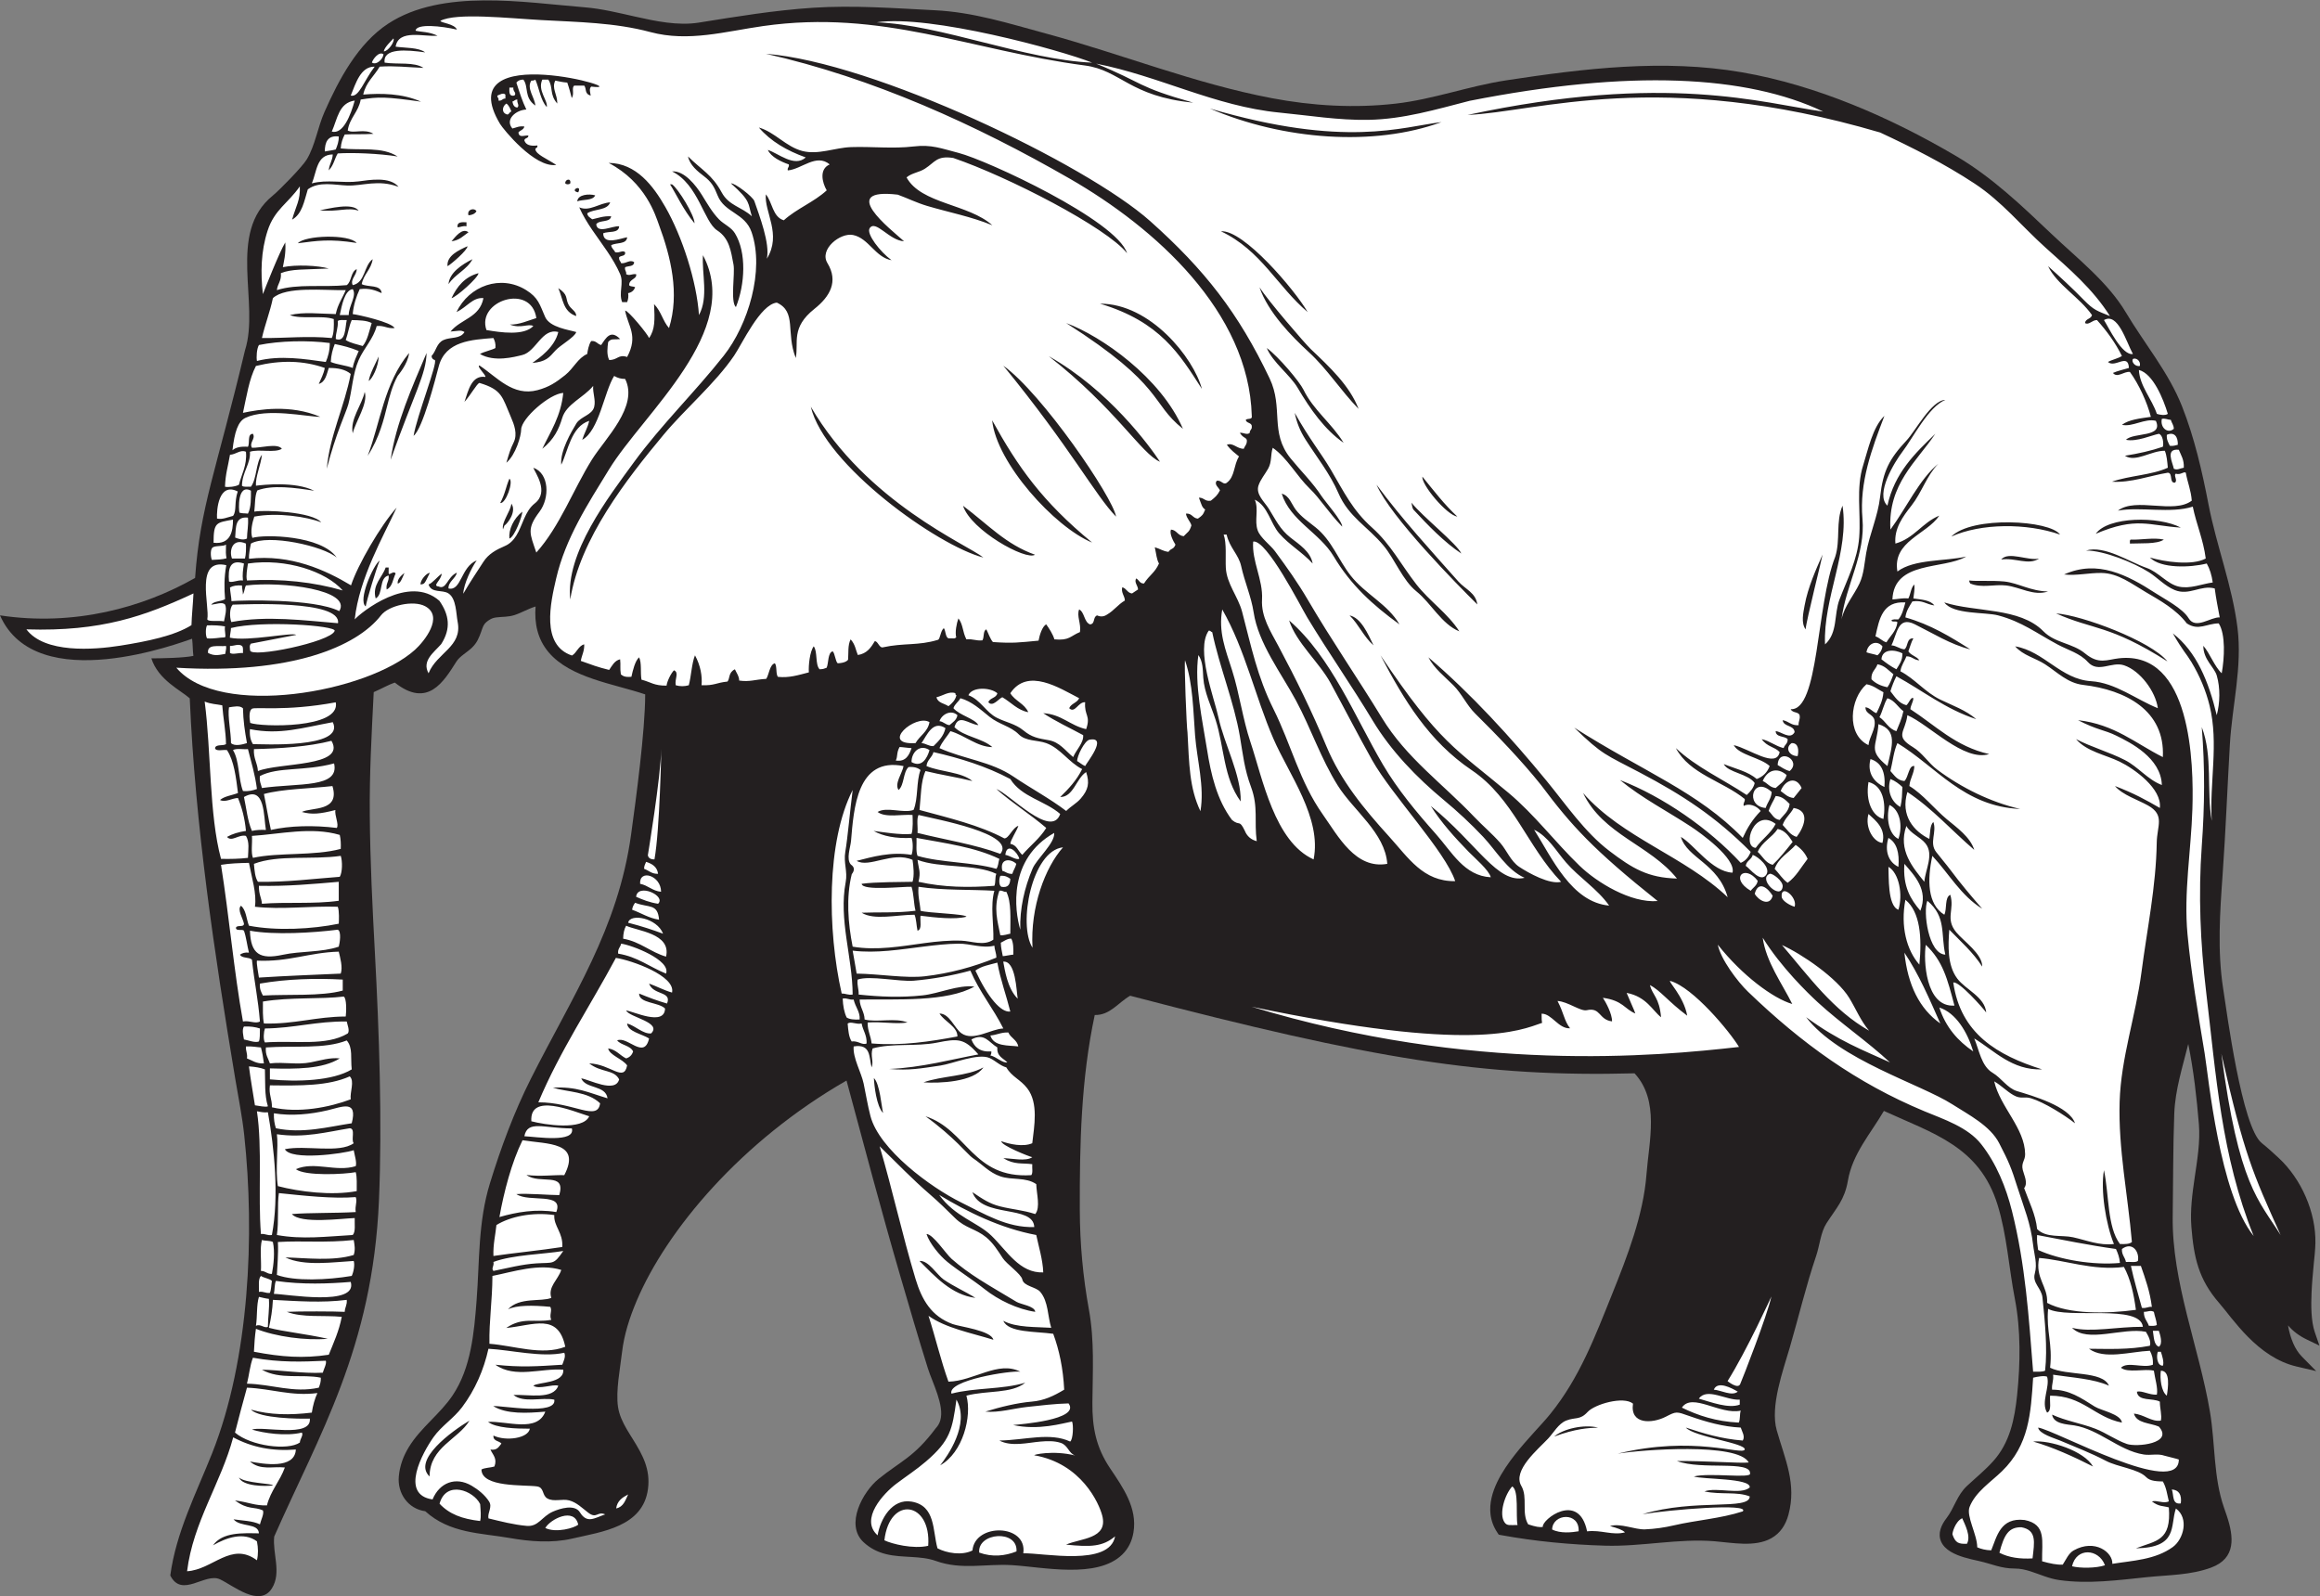
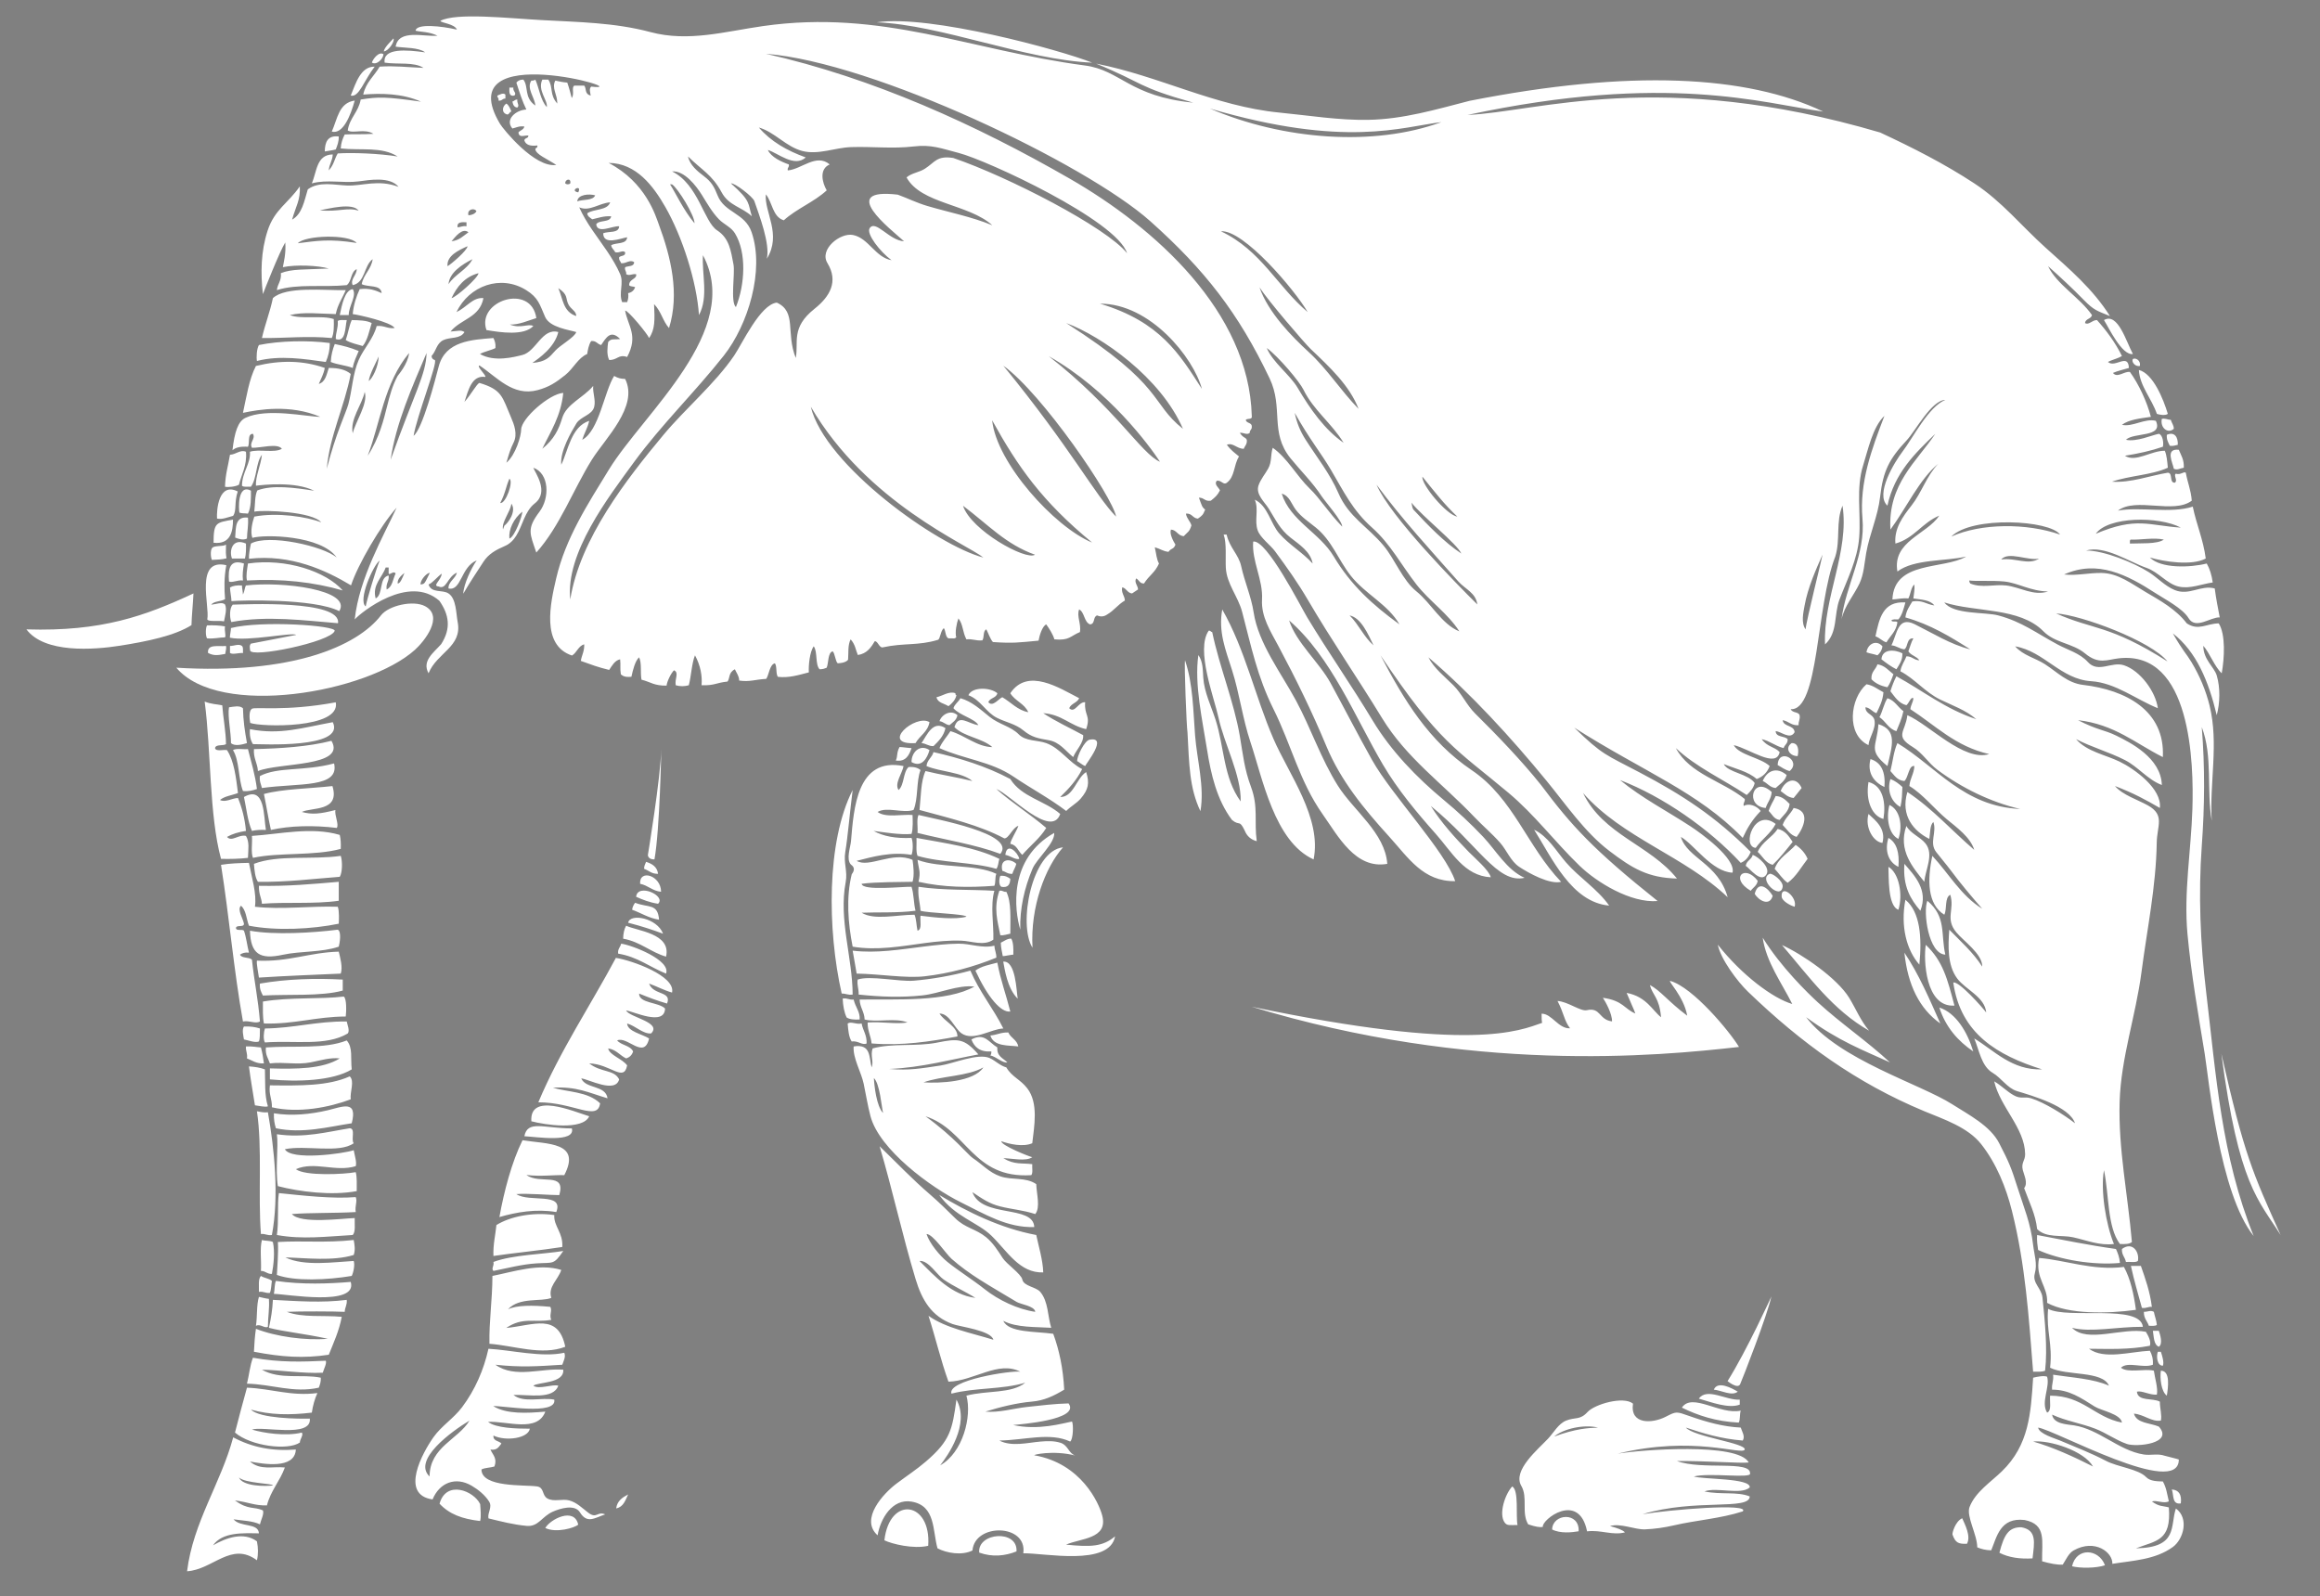
<svg xmlns="http://www.w3.org/2000/svg" viewBox="0 0 795.613 547.44" height="547.44" width="795.613" xml:space="preserve" id="svg2" version="1.1">
  <rect x="0" y="0" width="795.613" height="547.44" fill="#808080" stroke="none" />
  <defs id="defs6" />
  <g transform="matrix(1.333,0,0,-1.333,0,547.44)" id="g10">
    <g transform="scale(0.1)" id="g12">
-       <path id="path14" style="fill:#231f20;fill-opacity:1;fill-rule:evenodd;stroke:none" d="m 5886.27,696.785 c 2.84,-16.051 7.18,-32.008 13.62,-46.621 5.44,-12.332 12.62,-24.137 22.13,-33.777 l 36.86,-37.356 -51.09,12.024 c -48.91,11.496 -89.9,41.191 -124.73,76.367 -15.22,15.351 -29.24,31.738 -42.83,48.535 -10.35,12.793 -20.42,26.106 -31.19,38.508 -52.93,60.918 -64.97,116.855 -71.29,195.301 -3.44,42.773 2.31,85.674 8.52,127.924 6.57,44.68 14.43,91.43 10.75,136.67 -5.54,67.92 -13.57,138.37 -27.37,206.35 -14.67,-59.22 -33.63,-117.75 -35.94,-178.61 -3.33,-88.07 -2.73,-176.22 -4.04,-264.319 -2.49,-170.008 67.73,-337.097 95.86,-503.648 13.76,-81.379 8.61,-167.883 36.09,-246.399 2.42,-6.921 4.86,-13.836 7.17,-20.8 18.02,-54.336 24.43,-109.551 -40.41,-133.465 -52.67,-19.426 -108.62,-18.801 -163.65,-24.414 -75.28,-7.688 -151.42,-18.352 -227,-7.629 -26.32,3.742 -49,14.473 -73.93,22.453 -13.1,4.18 -26.29,7.234 -40.12,7.188 -35.64,-0.121 -59.34,11.992 -92.46,19.344 -13.01,2.883 -25.95,5.734 -38.7,9.617 -21.96,6.711 -49.01,17.993 -58.78,40.52 -9.25,21.308 0.65,42.871 13.82,59.922 20.33,26.34 26.87,58.945 52.81,83.113 22.48,20.957 46.56,40.52 67.17,63.383 43.31,48.023 55.46,108.68 61.89,171.062 8.28,80.223 9.61,167.129 -5.8,246.524 -15.52,79.98 -20.41,164.504 -44.54,242.339 -46.54,150.22 -165.11,183.23 -292.44,241.61 -34.26,-58.58 -80.75,-110.16 -92.59,-179.25 -8.52,-49.8 -29.33,-69.758 -55.04,-109.699 -15.21,-23.645 -17.56,-57.266 -26.63,-83.953 -26.3,-77.532 -45.01,-157.278 -67.9,-235.821 -17.38,-59.668 -50.99,-151.632 -33.57,-212.922 21.27,-74.816 51.72,-137.687 30.13,-217.363 -6.98,-25.742 -20.63,-47.414 -44.34,-60.586 -41.91,-23.281 -99.97,-11.355 -145.81,-7.605 -93.11,7.597 -187.57,-14.16 -281.35,-11.391 -89.63,2.649 -179.21,10.957 -267.45,27.121 l -6.27,1.153 -3.56,5.285 c -9.71,14.449 -15.77,30.429 -17.72,47.742 -6.27,55.352 30.7,112.023 63.37,153.523 15.81,20.09 32.77,39.231 49.92,58.176 13.68,15.117 27.96,30.274 40.75,46.133 75.51,93.566 114.74,198.535 159.02,308.555 38.77,96.347 80.32,203.3 88.21,307.542 6.49,85.84 34.32,189.65 -30.69,260.09 -385.56,-10.08 -669.72,35.31 -1297.65,199.63 -30.59,-17.39 -51.69,-50.5 -91.08,-49.59 -35.31,-164.74 -38.97,-333.7 -38.44,-501.586 0.28,-86.301 8.05,-171.739 23.48,-256.661 14.53,-79.96 9.6,-158.695 8.91,-239.308 -0.54,-63.731 9.48,-114.961 45.4,-168.524 33.15,-49.425 70.82,-102.226 60.23,-165.332 -3.68,-21.906 -12.89,-41.386 -28.93,-56.933 -64.69,-62.707 -202.58,-32.11 -283.63,-27.121 -67.35,4.141 -129.51,-13.074 -195.74,10.762 -39.96,14.368 -85.82,7.246 -127.45,17.395 -22.4,5.445 -41.8,15.234 -58.73,31.043 -48.23,45.039 -1.84,129.934 39.25,163.027 56.45,45.496 91.04,55.664 146.52,129.844 5.64,5.938 9.58,12.734 11.84,20.605 11.01,38.223 -20.47,96.965 -32.02,133.704 -25.11,79.902 -48.48,160.32 -71.9,240.718 -48.32,165.879 -92.43,332.938 -137.41,499.738 -271.65,-156 -463.14,-385.331 -540.01,-567.136 -17.89,-42.297 -32.26,-86.602 -37.57,-132.375 -4.83,-41.641 -16.27,-98.895 -10.32,-139.852 1.52,-10.519 4.6,-20.636 8.68,-30.429 7.75,-18.606 18.92,-35.93 29.57,-52.989 25.39,-40.746 45.46,-77.687 38.9,-127.89 -12.77,-97.59 -118.04,-110.078 -194.88,-127.824 -52.87,-12.215 -108.6,-7.665 -161.55,1.601 -74.08,12.957 -153.52,11.438 -216.54,68.738 -44.44,6.106 -72.13,46.196 -68.04,89.829 2.55,27.253 11.49,51.902 25.71,75.183 30.88,50.496 80.32,84.832 112.72,133.137 47.48,70.801 55.28,161.59 61.66,244.324 7.93,102.969 3.55,201.231 34.4,301.563 28.15,91.57 61.98,182.87 105.09,268.53 106.96,212.54 224.52,385.62 257.97,628.56 12.91,93.73 36.13,266.21 36.29,360.57 -80.46,27.28 -192.21,41.87 -248.42,108.34 -28.86,34.12 -36.95,75.23 -33.61,117.79 -18.16,-5.4 -36.98,-16.52 -53.83,-21.92 -17.27,-5.54 -30.23,-3.95 -47.12,-6.16 -5.78,-0.75 -10.9,-2.17 -15.96,-5.15 -7.38,-4.36 -13.58,-8.99 -17.42,-16.81 -2.2,-4.47 -3.76,-9.52 -5.39,-14.22 -2.63,-7.57 -5.48,-14.78 -9.12,-21.94 -3.88,-7.65 -9.1,-14.22 -15.27,-20.14 -11.79,-11.32 -30.85,-21.65 -39.36,-35.03 -33.11,-52.17 -74.03,-121.35 -158.75,-54.3 -15.649,-5.29 -34.786,-16.21 -54.18,-24.64 -5.625,-112.24 -11.047,-208.87 -10.129,-317.31 1,-118.24 6.879,-236.42 13.211,-354.48 10.863,-202.61 19.066,-433.88 10.351,-636.77 C 958.594,638.801 820.453,414.465 705.422,153.289 700.762,110.188 724.77,60.613 699.684,20.41 668.02,-30.383 599.613,27.715 565.879,43.406 527.473,61.27 467.844,-6.199 438.082,53.273 453.113,164.758 504.609,264.23 545.641,367.449 c 96.367,242.485 110.074,563.645 82.718,818.291 -5.285,49.23 -15.218,97.83 -23.343,146.62 -53.703,322.6 -102.719,650.45 -116.84,977.6 -23.395,21.17 -80.946,47.25 -98.774,102.97 27.969,0.17 83.059,1.01 108.137,6.36 -2.035,15.34 -1.355,28.82 -3.34,44.13 C 470.918,2455.89 93.848,2310.91 0,2523.54 c 190.598,-28.85 368.262,20.08 501.891,96.34 13.172,184.55 53.39,270.62 128.445,585.75 38.762,121.57 -47.25,301.6 71.25,397.82 17.051,13.85 76.055,74.01 87.66,93.28 21.336,35.4 28.317,83 45.328,121.53 36.766,83.17 86.063,176.72 164.172,227.76 138.984,90.8 349.034,54.64 505.544,42 43.53,-3.52 86.8,-14.25 129.34,-23.8 52.28,-11.74 110.58,-24.15 164.16,-15.55 97.41,15.62 194.59,31.64 293.15,38.17 104.53,6.91 209.35,-1.14 313.77,-6.37 100.59,-5.02 190.04,-33.89 286.2,-59.94 194.27,-52.63 382.88,-128.69 581.02,-166.28 104.8,-19.89 212.47,-26.12 318.61,-14.05 96.23,10.95 188.17,45.23 283.91,59.85 200.35,30.6 405.49,55.56 607.07,20.74 192.46,-33.25 383.48,-116.9 551.12,-215.61 92.29,-54.35 168.2,-127.13 245.34,-200.4 65.2,-61.92 144.6,-123.6 190.96,-201.53 48.01,-80.73 110.19,-154.19 144.89,-242.36 31.94,-81.18 51.49,-166.75 67.99,-252.2 20.59,-106.71 60.89,-208.53 74.47,-316.87 12.73,-101.45 -13.69,-199.69 -19.57,-300.23 -6.51,-111.51 -10.71,-223.15 -18.64,-334.57 -6.93,-97.4 -13.75,-196.37 1.3,-293.38 9.85,-63.59 48.33,-356.6 99.1,-397.6 16.56,-13.4 27.54,-23.46 43.59,-38.31 58.29,-53.91 96.27,-139.781 94.7,-219.339 -0.36,-18.149 -2.63,-37.102 -4.37,-55.196 -2.3,-24.074 -4.47,-48.175 -5.52,-72.336 -1.35,-30.859 -1.71,-72.507 8.42,-101.875 l 11.85,-34.316 -32.71,15.762 c -18.9,9.109 -35.05,21.015 -48.17,36.355 v 0" />
      <path id="path16" style="fill:#ffffff;fill-opacity:1;fill-rule:evenodd;stroke:none" d="m 2809.72,3945.64 c -171.99,7.13 -389.67,97.61 -554.19,103.75 136.47,20.74 474.27,-71.75 554.19,-103.75 z M 4444.45,553.301 c 0,0 26.26,-21.633 32.44,-7.727 6.18,13.91 69.53,176.117 80.34,225.547 0,0 -63.34,-139.031 -112.78,-217.82 z M 1666.76,1906.61 c 0,0 32.94,199.29 34.48,273.45 0,0 -3.58,-207.01 -17.49,-284.26 0,0 -15.45,-1.54 -16.99,10.81 z m 850.31,-512.73 c -66.43,-12.06 -147.15,-34.18 -229.25,-37.43 52.09,-4.31 80.02,1.26 131.5,8.82 31.67,4.65 97.06,32.65 126.68,19.29 14.9,-6.74 26.89,-19.74 42.95,-24.04 14.46,-24.71 35.83,-30.51 53.91,-53.92 29.28,-37.96 17.8,-97.57 12.83,-141.19 -23.27,-10.29 -58.64,-2.41 -79.58,5.14 -1.31,-10.53 72.08,-39.63 79.58,-41.08 -16.14,-11.63 -53.26,-2.72 -74.44,-2.57 28.68,-17.51 48.07,-11.82 74.44,-15.4 -0.83,-9.45 2.19,-22.74 -2.56,-28.24 -150.77,-9.58 -165.24,117.15 -272.12,151.47 73.73,-53.27 109.68,-99.63 121.41,-107.34 24.96,-16.41 42.08,-37.26 71.15,-47.23 30.16,-10.34 65.22,-1.23 92.39,-20.01 0.68,-25.26 11.2,-59.87 -2.57,-77.013 -32.01,10.508 -58.65,11.679 -91.03,19.893 -26.26,6.65 -44.41,18.68 -70.7,36.58 23.85,-67.364 156.95,-32.04 159.16,-89.844 -69.76,-2.371 -128.08,33.703 -188.3,63.374 -77.89,38.39 -210.61,136.03 -233.11,222.06 -7.19,27.53 -11.64,55.67 -17.48,83.51 -6.16,29.36 -28.11,65.87 -25.76,95.72 45.26,7.43 39.17,-27.88 46.21,-53.91 6.17,14.91 -3.75,30.11 2.57,48.77 51.47,14.26 111.77,4.17 165.88,15 53.93,10.79 69.83,11.35 106.24,-30.41 z M 2375.86,1322 v 0 c 39.85,-2.69 129.13,0.44 154.04,38.52 -40.88,-23.3 -106.88,-21.49 -154.04,-38.52 z m -104,-78.89 c -3.71,14.49 -8.36,76.11 -23.67,89.93 1.01,-19.53 6.58,-72.4 23.67,-89.93 z m 52.67,892.68 c -3.32,-18.84 -24.14,-44.99 -12.83,-61.61 15.14,13.09 11.16,45.31 25.66,59.04 14.08,1.24 23.88,-1.79 30.81,-7.7 -11.22,-29 -5.74,-74.7 -17.97,-102.68 -27.25,-9.36 -68.62,9.27 -92.42,-5.14 19.94,-15.54 62.54,-5.64 89.85,-7.69 0.37,-9.33 1.85,-36.29 -2.57,-48.79 -28.4,-3.01 -74.58,4.74 -97.54,7.71 24.65,-13.85 57.16,-19.85 97.54,-17.98 4.14,-9.47 4.14,-34.14 0,-43.63 -52,8.75 -100.26,-4.9 -141.19,-15.42 32.21,-19.12 92.19,25.44 143.76,2.58 2.45,-15.95 5.06,-41.05 0,-56.48 -26.52,-0.53 -96.38,-0.3 -130.93,-5.13 2.09,-19.16 109.55,-6.56 128.36,-7.71 6.05,-17.9 5.39,-42.52 10.27,-61.61 -45.93,-6.19 -100.95,-3.35 -138.63,-5.12 32.28,-20.01 89.75,-5.32 136.07,-5.14 4.9,-11.36 4.75,-27.76 7.7,-41.07 12.32,3.07 6.13,24.66 7.7,38.5 38.14,-4.84 89.03,-10.42 118.09,-2.57 -1.36,7.35 -100.91,9.42 -118.09,15.4 -1.37,20.9 -7.31,37.2 -5.13,61.61 62.29,-9.65 139.56,-6.7 195.1,-10.26 -10.72,-37.56 -1.27,-87.92 -2.57,-125.79 -24.38,-17.09 -55.68,-3.52 -82.15,-2.57 -31.42,1.14 -62.78,-1.93 -93.87,-6.11 -61.71,-8.28 -123.71,-19.84 -185.95,-9.29 -11.88,59.75 -17.14,126.78 -2.31,186.46 7.95,10.03 7.23,18.27 -2.15,24.72 -12.86,13.85 -1.14,44.23 0.3,61.02 7.04,82.8 15.1,216.44 135.09,192.45 z M 3946.79,1972 c 36.42,-17.64 56.42,-54.55 82.17,-84.27 33.96,-39.19 80.95,-68.21 110.85,-110.96 -97.14,8.8 -147.24,122.96 -193.02,195.23 z m 1055.28,584.8 c 22.85,-31.57 105.11,-24.41 138.63,-33.37 61.53,-16.45 97.98,-45.53 153.16,-75.05 26.06,-13.95 57.12,-22.29 77.4,-44.77 26.82,-29.73 61.05,2.12 93.17,-8.54 41.74,-13.86 81.2,-67.48 87.02,-110.38 -55.77,22.28 -109.15,65.52 -171.5,69.46 -78.5,4.98 -120.91,76.9 -195.6,89.7 20.06,-23.33 52.04,-29.97 77.01,-46.21 32.02,-20.83 57.96,-48.36 97.9,-53.03 109.13,-12.76 211.12,-65.69 205.03,-185.72 -69.65,34.76 -124.41,84.39 -218.22,94.99 49.61,-25.64 67.87,-24.84 98.12,-39.66 36.47,-17.86 115.45,-57.31 117.53,-127.2 -36.49,13.78 -60.67,46.69 -94.99,64.18 -40.72,20.75 -85.18,32.93 -125.79,53.9 27.99,-32.23 75.17,-40.03 111.98,-57.86 38.25,-18.51 109.58,-69.78 103.66,-119.26 -36.33,21 -66.66,37.76 -115.53,56.47 20.12,-23.47 58.68,-35.15 85.24,-50.14 43.94,-24.83 23.02,-52.09 22.3,-95.47 -1.85,-113.28 -24.68,-221.68 -39.34,-333.8 -14.63,-111.88 -52.75,-220.2 -56.13,-333.24 -3.64,-120.98 21.25,-240.46 31.58,-360.538 -6.26,-5.715 -18.33,-5.649 -30.81,-5.141 -32.97,44.035 -27.6,126.429 -41.07,189.969 -9.11,-51.17 4.57,-138.539 25.66,-189.969 -37.15,-4.695 -69.89,9.524 -105.3,17.309 -29.46,6.492 -69.22,-2.602 -92.36,21.199 -3.74,37.59 -20.84,70.271 -33.37,105.241 10.69,13.26 -0.3,33.31 -3.5,46.72 -4.54,18.96 6.23,23.96 6.06,40.58 -0.62,66.97 -64.35,121.23 -79.58,187.4 17.86,-10.14 31.84,-25.45 49.7,-35.55 19.76,-11.19 26.88,-2.41 45.29,-8.09 33.74,-10.4 85,-42.45 112.95,-64.18 -14.53,43.67 -110.42,70.98 -149.22,82.7 -24.83,7.48 -40.26,33.85 -62.9,47.21 -29.22,17.23 -34.75,59.77 -47.16,88.29 51.72,-31.31 97.23,-82.42 174.56,-79.57 -114.53,36.07 -209.69,91.51 -228.47,223.33 13.97,5.14 76.41,-65.41 84.71,-77 -3.5,40.14 -52.66,58.45 -74.44,87.28 -25.93,34.28 -23.64,85.4 -20.54,125.8 29.5,-30.4 61.34,-58.48 84.72,-94.99 0.72,32.56 -47.62,65.17 -66.69,88.2 -29.38,35.44 -3.8,58.56 -15.46,96.63 -15.14,-7.11 -7.94,-36.57 -15.41,-51.34 -43.78,26.94 -43.98,90.02 -30.8,151.47 42.54,-45.61 73.75,-102.54 128.36,-136.07 -28.17,32.19 -55.8,64.9 -81.33,99.24 -11.95,16.07 -25.08,30.89 -37.21,46.77 -18.55,24.25 2.46,51.03 -7.25,77.32 -9.11,-8.86 -7.77,-28.16 -10.28,-43.63 -39.29,19.43 -74.92,59.19 -56.47,120.66 64.41,-42.56 114.37,-99.56 172,-148.9 -9.66,32.4 -45.5,58.07 -70.35,78.63 -31.71,26.24 -61.64,64.65 -96.51,85.67 1.53,19.85 11.83,30.94 12.83,51.34 -14.6,2.92 -15.02,-29.08 -25.67,-38.51 -18.97,1.57 -25.92,15.16 -35.94,25.67 5.94,24.01 8.51,51.39 17.97,71.89 99.75,-60.27 170.57,-163.17 315.76,-169.43 -75.96,17.55 -150.56,54.32 -212.92,100.8 -23.29,17.36 -38.25,43.42 -63.11,58.44 -47.87,28.92 -19.3,38.12 -14.06,82.06 56.76,-24.63 145.14,-120.19 210.51,-100.11 -86.64,19.47 -138.4,73.83 -202.8,115.52 0.95,11.02 6.89,17.06 7.69,28.24 -6.36,4.52 -11.81,-13.76 -17.97,-17.98 -20.45,5.23 -29.7,21.66 -41.07,35.95 4.19,13.78 9.28,26.65 15.4,38.51 68.05,-37.2 126.13,-84.38 205.37,-110.39 -26.49,23.14 -61.07,35.14 -92.26,50.25 -39.21,19 -65.19,53.24 -102.84,72.97 2.26,15.71 10.72,25.21 15.4,38.51 14.8,0.26 19.3,-9.8 33.37,-10.27 -6.71,10.4 -21.78,12.45 -28.23,23.11 4.26,11.14 7.23,23.57 12.83,33.37 -18.21,1.1 -12.85,-21.37 -23.1,-28.25 -13.3,1.25 -19.78,9.32 -33.37,10.28 14.99,29.83 16.15,76.04 59.96,54.31 45.04,-22.35 93.75,-52.92 142.84,-64.59 -50.75,32.26 -102.18,63.84 -166.87,82.16 2.18,17.5 10.6,28.77 17.97,41.07 26.47,4.24 36.64,-7.85 56.49,-10.26 -10.09,13.88 -32.96,14.96 -53.92,17.96 1.1,11.74 3.9,21.77 2.57,35.94 -9.08,-8.03 -9.41,-24.83 -15.4,-35.94 -16.1,1.55 -27.16,-1.94 -41.07,-2.56 4.1,100.4 131.17,76.15 189.96,110.39 -53.6,-12.61 -133.92,-5.95 -177.13,-38.52 -13.35,77.77 75.26,95.1 107.82,143.77 -43.78,-17.83 -64.73,-58.51 -112.96,-71.88 -3.41,38.79 18.72,68.99 41.38,97.84 26.28,33.44 39.25,77.17 69.01,107.53 -48.15,-39.13 -82.61,-114.21 -123.22,-169.43 -6.74,117.13 67.79,175.23 115.51,246.45 -52.39,-50.29 -104.81,-100.56 -123.22,-184.84 -32.6,29.6 19.03,113.2 38.51,138.63 27.59,35.98 66.76,115.53 110.39,133.48 -35.6,-0.98 -76.67,-79.77 -99.51,-104.17 -44.99,-48.04 -60.6,-78.91 -68.15,-145.03 -5.81,-50.82 -27.06,-94.93 -35.83,-144.65 -4.58,-25.98 -5.88,-54.25 -17.28,-78.5 -14.61,-31.06 -39.08,-58.08 -46.21,-92.42 10.91,88.39 62.09,167.81 53.9,259.28 -8.28,92.67 23.92,179.49 56.49,264.42 -30.47,-28.75 -42.26,-88.05 -54.54,-126.56 -19.17,-60.13 -5.69,-124.03 -10.37,-185.84 -4.34,-57.05 -30.43,-107.41 -50.62,-159.95 -14.73,-38.35 -3.91,-85.55 -37.27,-115.65 -5.13,119.94 62.97,238.03 44.98,356.96 -17.77,-41.07 -5.02,-88.5 -18.7,-131.21 -49.6,-126.25 -41.42,-396.82 -114.8,-392.49 5.58,-10.51 19.75,-5.93 23.11,-15.41 2.01,-11.42 -3.42,-15.41 -2.57,-25.66 -18.59,-1.79 -25.43,10.27 -41.08,12.83 2.56,-17.98 29.26,-11.82 30.81,-30.81 -11.43,-20.71 -34.5,1.91 -48.78,2.57 0.6,-16.52 22.51,-11.73 30.81,-20.54 0.83,-11.95 -7.97,-14.28 -10.27,-23.1 -21.35,5.18 -34.83,18.21 -56.47,23.1 13.85,-20.24 33.62,-19.43 46.21,-33.37 -8.49,-42.98 -78.41,8.86 -118.1,17.97 13.16,-25.47 69.26,-32.08 92.42,-53.91 -6.05,-16.2 -17.18,-27.32 -33.38,-33.37 -21.75,19.3 -55.42,26.71 -84.71,38.5 10.71,-21.82 62.67,-24.6 79.59,-48.78 -3.34,-13.76 -11.81,-22.42 -20.54,-30.8 -60.67,40.32 -130.3,71.66 -182.28,120.66 35.52,-67.18 120.56,-84.83 177.14,-130.92 1.26,-8.1 -4.62,-9.08 -2.57,-17.98 12.12,7.83 33.16,1.18 43.65,-12.83 -21.58,-22.36 -34.13,-42.88 -46.21,-69.32 -115.96,119.31 -255.55,170.4 -433.57,283.76 74.45,-71.8 79.28,-68.26 170.45,-116.43 107.68,-56.89 192.24,-111.48 283.65,-203.27 -5.09,-12.86 -12.89,-23.04 -25.67,-28.23 -80.73,87.24 -199.51,170.36 -310.62,213.07 56.13,-46.3 121.7,-79.96 182.36,-119.74 23.93,-15.7 116.45,-81.71 107.16,-118.59 -53.16,2.14 -99.28,73.04 -132.92,92 16.87,-55.58 96.18,-68.02 120.42,-155.19 -110.81,105.69 -270.89,152.78 -372,268.15 51.74,-107.7 171.37,-132.97 241.54,-220.08 -74.8,1.99 -114.51,25.83 -174.29,71.35 -63.06,48.03 -111.41,119.42 -161.28,180.21 -90.89,110.81 -194.25,224.07 -303.88,317.65 14.94,-28.89 41.62,-49.34 64.17,-71.88 21.92,-21.91 34.15,-51.05 56.4,-73.03 55.88,-55.19 119.85,-121.7 169.28,-183.7 78.32,-104.75 133.53,-165.6 299.92,-298.47 -68.82,-5.74 -156.36,47.74 -201.16,91.05 -62.7,60.58 -115.36,131.06 -182.41,187.23 -136.39,114.29 -177,126.96 -329.43,353.93 60.64,-115.33 124.06,-220.82 234.65,-295.49 107.31,-72.46 142.94,-196.7 230,-287.25 -29.12,-7.71 -83.89,22.64 -107.81,38.5 -21.85,14.51 -31.97,42.41 -48.78,61.61 -20.76,23.71 -45.07,43.95 -66.75,66.76 -81.83,86.09 -174.78,151.73 -237.6,254.78 -62.2,102.03 -130.39,200.68 -190.61,303.76 -25.61,43.82 -54.32,84.28 -84.46,125.01 -12.18,16.47 -37.26,34.17 -44.4,53.22 -9.59,25.56 3.35,54.75 -7.71,79.58 33.74,-15.99 40.02,-60.76 63.12,-87.12 25.5,-29.1 59.79,-48.59 85.78,-77.18 -5.29,30.74 -34.52,49 -57.03,66.73 -27.26,21.49 -38.03,45.88 -55.93,74.46 -11.03,17.64 -34.14,36.87 -26.27,59.85 5.4,15.81 16.89,28.89 24.86,43.33 9.78,17.73 5.69,34.88 11.69,53.43 37.14,-25.83 62.17,-73.23 95.01,-104.83 27.28,-26.24 47.35,-60.49 83.6,-97.99 0.8,13.97 -44.27,65.01 -53.22,78.76 -22.26,34.24 -53.64,64.98 -79.47,96.85 -54.48,67.24 -17.67,129.56 -53.95,205.7 -80.29,168.46 -166.85,279.38 -307.27,404.7 -165.14,147.37 -710.7,408.65 -988.54,430.55 275.02,-62.16 539.25,-181.74 782.42,-321.76 218.93,-126.06 460.14,-342.07 467.5,-609.84 2.21,-10.75 -11.48,-5.61 -15.4,-10.26 1.27,-9.86 16.38,-5.88 15.4,-17.97 0.67,-7.52 -5.8,-7.89 -5.13,-15.41 -7.41,-6.65 -15.92,1.16 -25.67,0 9.27,-14.23 13.85,-10.11 17.97,-17.97 1.37,-11.64 -5.16,-15.37 -7.71,-23.1 -17.9,-0.26 -27.44,16.81 -43.64,10.27 12.18,-15.97 20.79,-20.88 31.34,-30.03 -14.23,-22.56 -10.19,-51.88 -31.34,-67.53 -9.01,-7.13 -13.86,7.05 -25.67,5.14 -8.31,-9.61 5.57,-18.05 7.96,-24.88 -6.63,-13.06 -12.46,-17.69 -23.36,-26.47 -15.6,-2.75 -17.5,8.19 -30.81,7.71 7.28,-18.79 7.51,-24.66 16.2,-30.53 -5.7,-13.98 -7.24,-15.23 -18.76,-23.39 -13.7,0.85 -14.68,14.42 -30.82,12.84 2.17,-13.18 11.34,-19.46 14.15,-30.28 -5.19,-17.07 -9.08,-16.22 -19.8,-27.75 -15.75,1.36 -18.03,16.21 -32.85,16.96 -4.39,-10.46 5.95,-29.76 11.57,-38.76 -5.37,-13.45 -10.13,-7.54 -18,-18.51 -14.88,1.92 -20.76,7.79 -35.15,11.85 4.16,-18.29 4.52,-30.97 10.8,-41.84 -10.79,-24.3 -24.97,-29.84 -38.53,-51.37 -10.87,-0.61 -12.21,8.33 -20.01,13.1 -6.31,-9.83 4.66,-18.96 4.61,-28.5 -5.4,-3.17 -10.01,-7.11 -15.41,-10.27 -12.34,1.35 -13.74,12.87 -25.14,15.93 -3.68,-14.05 6.8,-22.8 6.67,-34.14 -18.58,-10.96 -27.18,-25.22 -45.86,-36.15 -8.14,-5.5 -16.64,-6.2 -25.51,-2.12 -11.51,-4.02 -4.22,-22.02 -18.24,-23.1 -15.51,5.88 -13.84,31.25 -27.97,38.5 -7,-16.24 5.58,-37.11 2.06,-58.25 -24.93,-10.15 -26.98,-22.44 -65.76,-18.76 -3.54,12.71 -14.14,29.12 -21.02,38.51 -10.42,-4.98 -17.4,-28.77 -19.73,-41.85 -51.77,-4.88 -65.28,-7.11 -117.38,-3.59 -6.67,7.01 -12.18,23.64 -16.92,32.61 -9.2,-3.65 -4.93,-20.74 -10.26,-28.25 -16.33,-1.78 -24.76,4.34 -41.08,2.57 -10.4,20.06 -8.21,38.22 -20.54,53.91 -4.63,-12.4 -9.26,-36.1 -5.62,-48.77 -5.51,-4.76 -8.05,-1.74 -17.48,-2.57 -10.67,-1.25 -9.41,20.94 -14.38,26.15 -8.9,-6.47 -9.15,-28.52 -15.38,-29.99 -50.63,-15.53 -87.56,-7.41 -141.5,-19.27 -9.31,-2.47 -12.9,16.92 -21.02,15.65 -9.79,-16.73 -20.38,-31.91 -43.4,-35.41 -5.61,13.21 -6.31,26.72 -18.47,40.3 -7.87,-14.78 -5.13,-35.64 -6.65,-52.62 -2.7,-3.07 -8.75,-8.15 -26.75,-9 -6.09,5.9 -6.72,24.93 -12.81,30.82 -13.08,-3.18 -10.27,-31.48 -15.65,-42.35 -8.25,-2.88 -7.54,-3.19 -17.98,-3.87 -11.91,12.06 -4.68,45.55 -15.15,59.05 -10.1,-13.39 -13.73,-49.05 -12.55,-66.99 -27.33,-7.06 -50.47,-14.57 -79.36,-11.56 -6.28,6.56 -1.93,28.35 -8.21,34.9 -13.5,-3.6 -15.03,-29.95 -22.05,-40.04 -29.67,-1.68 -41.9,-8.31 -69.61,-4.36 0.25,10.52 -7.95,21.81 -11.02,29 -17.02,-8.28 -12.52,-23.49 -18.98,-31.57 -30.25,-3.14 -32.44,-10.5 -66.81,-9.5 2.17,23.2 -2.5,50.61 -16.9,77.01 -8.55,-21.4 -9.57,-53.4 -15.91,-77.01 -11.24,-3.24 -22.4,-3.24 -33.64,0 -2.97,16.84 9.29,32.36 -4.36,38.5 -7.06,-6.62 -17.71,-27.33 -19.22,-39.51 -32.67,-0.15 -38.81,8.57 -64.49,15.4 -3.3,19.31 1.05,42.65 -6.14,57.49 -10.38,-9.3 -16.27,-33.85 -19.75,-50.05 -17.12,-1.72 -21.94,2.18 -27.19,6.18 -2.49,16.19 -0.09,23.3 -1.84,38.74 -14.2,-2.91 -21.24,-17.18 -28.21,-27.33 -29.6,7.2 -45.88,13.49 -72.94,23.22 2.36,14.76 9.43,24.81 8.74,42.61 -15.09,-3.74 -19.33,-22.16 -31.56,-28.77 -80.26,26.93 -55.12,135.74 -40.54,198.5 23.98,103.24 81,190.79 135.65,279.93 89.43,145.92 345.39,357.22 241.94,551.54 -3.29,-47.28 14.94,-107.84 -10.27,-154.04 -5.72,86.27 -43,202.08 -86.44,277.94 -30.82,53.88 -74.94,113.15 -145.9,113.56 95.96,-50.23 121.01,-136.69 129.09,-158.44 31.29,-84.27 53.72,-177.76 26.24,-266.43 -15.9,17.48 -20.04,42.87 -38.51,61.62 1.92,-40.14 2.83,-65.12 -12.84,-87.29 -3.24,9.57 -53.76,71.2 -61.6,70.6 7.09,-39.93 34.68,-64.49 5.12,-119.37 -22.63,7.74 -24.66,-8.27 -46.2,-7.7 -6.88,14.71 -4.43,31.87 -2.57,46.21 8.36,10.18 14.75,5.43 30.8,7.69 -24.36,24.93 -36.1,3.57 -48.77,-15.4 -9.9,2.08 -12.5,11.47 -25.67,10.27 -6.65,-9.48 -9.07,-25.49 -10.28,-33.37 -24.02,-10.28 -34.85,-36.83 -56.55,-54.19 -23.84,-19.08 -41.62,-30.9 -71.23,-38.8 -63.52,-16.97 -104.66,33.85 -149.47,63.47 -8.09,-1.92 16.76,-24.07 15.41,-29.53 -35.67,5.24 -43.8,-34.46 -53.92,-64.19 17.39,19.57 31.4,46.38 38.51,48.79 58.98,-17.53 58.66,-36.47 80.76,-87.35 8.8,-20.27 17.86,-44.21 7.27,-65.76 -8.49,-17.28 -11.27,-26.97 -18.71,-52.26 24.29,20.63 37.85,68.95 38.06,85.52 0.34,28.3 72.69,92.15 108.27,94.18 -5.94,-59.95 -32.64,-99.15 -53.92,-143.76 30.32,24.2 42.62,50.55 51.21,79.17 10.91,36.33 54.81,52.2 79.72,82.56 -1.64,-18.16 7.01,-35.81 2.56,-53.92 -5.23,-21.33 -35.09,-24.61 -46.04,-42.98 -12.15,-20.38 -42.19,-70.38 -38.67,-105.91 17.78,36.14 25.17,98.06 71.88,112.96 -3.98,-18.26 -12.74,-31.77 -17.97,-48.78 43.54,23.32 56.5,123.5 82.15,164.3 10.12,-5.86 17.77,-7.46 28.24,-7.7 35.52,-70.41 -51.79,-153.62 -85.52,-207.69 -47.84,-76.65 -82.5,-171.74 -142.96,-239 -16.62,49.19 -25.29,60.63 8.26,105.19 26.58,35.3 25.23,98.5 -15.96,113.03 3.81,-11.73 41.99,-61.85 3.78,-91.72 -25.81,-20.18 -31.01,-56.15 -47.5,-82.78 -7.09,-11.46 -16.53,-21.32 -29.11,-26.72 -22.62,-9.71 -42.39,-20.25 -55.63,-40.96 -19.66,-30.79 -30.59,-45.6 -51.79,-81.97 1.09,25.09 21.23,66.79 34.59,85.66 -40.94,-16.22 -39.28,-79.82 -72.55,-72.14 -1.5,16.91 19.6,27.02 21.35,40.66 -25.11,-11.48 -26.46,-45.04 -47.02,-35.53 -16.96,1.73 6.87,15.62 8.24,32.97 -10.36,-6.98 -23.8,-24.26 -33.91,-27.84 7.3,-23.21 35.46,-12.65 51.34,-23.1 20.28,-13.35 19.42,-52.17 23.54,-73.29 12.47,-64.06 -53.37,-78.84 -74.88,-132.09 -17.74,31.8 13.1,53.07 32.46,74.93 26.03,40.43 20.39,75.92 -4.59,111.55 -78.64,69.23 -201.172,-29.53 -217.848,-47.85 11.734,106.68 73.504,213.21 107.828,287.52 -40.777,-45.41 -100.328,-147.54 -117.301,-199.95 -64.843,38.97 -154.847,80.72 -262.5,68.42 -0.824,12.11 2.797,28.47 4.996,39.12 44.817,25.23 186.762,-6.48 220.735,-36.04 -39.735,57.41 -185.891,60.09 -217.098,50.69 -5.89,15.95 0.223,40.99 4.992,54.66 58.633,11.44 136.352,-0.45 172.145,-14.75 -22.106,27.31 -146.438,32.54 -172.145,27.59 2.254,18.28 1.024,40.65 7.704,54.52 38.203,14.99 96.847,7.1 146.468,-0.8 -49.363,24.68 -131.801,15.15 -149.965,13.02 -1.503,23.17 12.543,52.29 15.399,79.59 -16.051,-20.74 -12.567,-61.03 -28.235,-82.16 -8.039,0.53 -18.847,-1.73 -23.105,2.57 0.629,35.38 22.855,56.79 20.535,87.29 22.297,7.65 63.688,-3.79 82.153,7.7 -11.372,15.3 -55.028,1.73 -77.024,2.57 -7.629,14.08 10.238,23.05 2.566,35.94 -15.277,-0.12 -7.261,-23.54 -12.832,-33.37 -17.523,1.26 -31.339,-1.18 -39.789,-8.99 5.235,46.45 14.102,74.28 33.344,83.4 55.34,26.22 156.988,2.85 192.567,2.59 -77.497,32.72 -158.293,18.89 -198.954,10.28 9.274,42.06 15.754,86.93 33.375,120.65 62.442,15.29 121.446,14.55 177.129,-5.13 -2.91,-15.92 -9.773,-27.87 -15.398,-41.08 17.215,5.03 20.082,24.42 25.672,41.08 24.219,0.26 43.629,-4.29 56.476,-15.41 -15.996,-84.14 -54.449,-159.44 -61.613,-243.88 23.078,90.51 49.801,144.98 55.422,165.68 10.101,37.22 11.168,78.66 26.726,114.15 13.215,30.12 38,54.9 46.211,87.28 19.297,2.18 26.911,-7.32 46.204,-5.14 -8.62,15.44 -93.204,34.11 -107.813,35.94 2.363,25.02 9.359,45.41 17.969,64.18 25.398,3.16 41.097,-3.39 56.476,-10.26 -1.964,22.84 -35.109,14.52 -51.339,23.1 5.039,25.76 24.199,37.41 28.238,64.18 -23.004,-16.37 -18.66,-60.07 -51.344,-66.75 -7.144,14.81 10.141,25.2 10.27,41.08 -15.719,-6.54 -12.676,-31.83 -25.68,-41.08 -61.988,-6.13 -125.887,4.27 -179.699,-12.84 1.652,16.32 12.261,23.69 10.269,43.64 28.043,11.24 59.313,8.82 123.227,11.94 -27.68,8.01 -84.844,10.5 -118.09,3.48 1.75,10.83 8.523,34.88 6.176,63.69 -15.754,-26.52 -51.805,-118.02 -57.524,-133.01 -6.277,54.73 -5.129,110.32 12.063,163.07 17.879,54.86 52.433,70.1 82.922,114.19 1.57,-35.97 -9.598,-49.21 -19.887,-85.62 25.844,14.37 31.008,47.11 40.426,77.91 28.914,21.32 68.668,11.11 101.453,9.87 39.215,-1.47 79.676,16.36 132.047,-3.46 -22.32,27.18 -75.121,17.73 -102.575,14.13 -39.906,-5.24 -81.371,5.55 -120.652,-5.14 13.106,29.68 11.649,73.93 53.906,74.45 -0.703,-16.4 -9.152,-25.07 -10.265,-41.08 13.457,14.58 14.644,29.86 23.097,43.65 37.872,2.5 106.047,-0.08 154.039,-7.85 -40.847,25.96 -93.667,15.08 -146.332,20.68 0.739,14.66 5.051,25.75 10.27,35.94 21.18,1.35 47.477,-0.2 73.824,1.67 -22.683,14.34 -51.816,0.11 -66.129,8.6 4.903,32.76 27.805,47.51 33.379,79.58 45.918,7.47 65.176,7.26 155.188,-5.41 -48.28,21.56 -103.66,21.9 -148.649,18.24 6.465,31.21 28.559,47.91 42.239,71.89 40.12,2.52 68.37,-1.41 112.7,-3.22 -24.04,15.96 -65.75,8.34 -99.865,13.49 -5.335,38.4 56.745,33.05 104.235,26.43 -16.94,13.02 -51.61,11.14 -76,14.64 7.61,46.36 74.14,24.63 107.82,28.25 -22.39,10.59 -41.4,9.24 -56.48,12.83 1.67,19.17 67.52,11.94 106.33,2.82 -6.26,15.25 -41.18,16.99 -42.54,22.59 40.48,21.53 175.04,6.66 259.96,1.96 94.45,-5.25 188.42,-6.29 280.32,-30.89 98.12,-26.26 192.76,1.69 290.36,15.54 306.23,43.47 532.08,-62.51 827.59,-101.49 91.87,-12.12 114.83,-79.69 278.56,-95.62 -146.75,41.35 -126.94,50.1 -249.78,100.37 161.15,-31.35 306.16,-109.87 471.17,-125.89 76.69,-7.44 151.75,-20.05 229.15,-18.7 90.25,1.58 174.06,26.73 260.71,48.96 412.87,81.24 712.24,66.04 909.56,-27.73 -154.63,21.01 -402.82,101.28 -914.91,-8.59 175.64,6.77 493.83,121.83 1061.37,-45.25 83.31,-38.81 165.7,-80.55 242.59,-131.11 70.9,-46.63 120.91,-109.43 183.28,-165.45 60.96,-54.76 120.99,-105.52 165.32,-175.72 -32.48,13.52 -40.49,14.02 -67.72,41.92 -29.31,30.02 -60.12,58.53 -91.44,86.42 22.24,-47.07 80.97,-79.89 112.95,-125.79 -2.28,-10.54 -16.78,-8.88 -17.97,-20.53 9.98,-6.1 18.45,7.98 30.82,7.7 24.65,-27.54 46.86,-57.53 64.18,-92.42 -10.34,-6.78 -25,-9.23 -35.95,-15.4 18.02,-16.55 52.07,24.22 53.91,-15.4 -13.74,-4.23 -28.66,-7.29 -41.07,-12.83 11.19,-14.15 28.11,4.55 43.63,2.56 23.17,-31.68 44.54,-78.59 53.92,-115.53 -27.57,-4.09 -56.41,-6.91 -74.44,-20.54 27.32,-6.3 58.9,17.46 87.27,10.28 20.04,-43.65 -56.78,-28.91 -77.01,-48.78 27.37,-5.95 66.72,11.98 84.72,15.41 10.58,-3.03 12.87,-25.41 10.27,-33.37 -29.93,-10.3 -62.88,-17.56 -97.56,-23.11 27.53,-18.02 67.52,13.32 102.68,12.83 5.03,-12.08 6.28,-27.94 7.71,-43.63 -40.96,-18.96 -99.46,-20.35 -143.76,-35.95 48.67,-3.31 97.4,15.54 143.76,23.11 13.79,-0.76 2.89,-26.21 17.97,-25.68 8.6,5.46 -4.14,18.91 2.57,23.11 13.2,-3.98 20.17,6.78 25.67,2.57 4.35,-24.75 13.39,-44.8 15.4,-71.89 -46.63,-35.5 -143.57,9.78 -189.97,-25.67 57.5,10.57 135.19,-8.1 192.54,10.27 9.46,-46.15 26.97,-84.27 33.37,-133.49 -35.69,-19.14 -106.57,-8.31 -143.76,2.57 28.19,-28.82 104.29,-26.12 146.32,-15.41 7.75,-13.64 12.84,-29.95 15.41,-48.77 -28.4,-3.89 -57.83,-16.93 -86.88,-10.73 -30.14,6.42 -52.31,37.49 -83.49,48.27 -44.08,15.25 -107.94,58.82 -155.66,44.61 45.3,0.6 124.17,-31.66 162.05,-55.93 22.55,-14.45 40.84,-35.15 65.95,-45.61 37.37,-15.56 67.22,13.74 103.16,3.99 3.32,-25.78 8.23,-49.98 12.85,-74.45 -23.67,1.17 -61.89,-32.23 -80.07,-2.1 -15.28,25.34 -61.09,48.85 -85.8,64.9 -71.34,46.29 -148.78,86.56 -234.61,47.59 31.87,-3.56 64.41,4.45 96.4,3.94 43.3,-0.7 77.67,-28.14 113.58,-49.12 38.06,-22.26 78.54,-44.88 105.78,-80.62 30.08,-19.89 50.7,-0.35 82.15,0 18.08,-28.32 14.7,-89.85 7.69,-128.36 -18.68,17.26 -30.51,51.6 -47.34,70.71 0.02,-36.04 28.27,-54.54 34.68,-76.81 9.11,-31.69 8.35,-69.96 -0.17,-101.72 -20.81,87.02 -52.19,163.45 -112.96,210.52 25.34,-44.61 34.58,-51.81 47.94,-74.05 20.95,-34.84 37.04,-72.7 46.71,-112.21 23.88,-97.67 -0.64,-197.55 5.47,-296.38 -13.86,80.27 3.07,166.24 -25.66,241.32 8.34,-104.06 7.5,-202.11 0,-305.49 -9.14,-125.29 -3.66,-250.56 11.12,-374.68 25.93,-217.63 39.12,-422.22 122.36,-629.08 -88.1,109.48 -116.08,408.86 -126.07,469.87 -16.71,101.99 -34.55,203.66 -44.14,306.62 -9.97,106.92 9.25,215.28 12.61,322.31 3.67,116.49 -2.58,408.29 -188.96,387.59 -30.91,-3.45 -51.99,-16.64 -87.25,12.54 -32.26,26.7 -77.08,26.38 -107.23,57.06 -61,62.04 -175.06,48.36 -254.78,74.15 z M 1286.36,3788.15 c 7.74,-12.95 89.28,-114.18 144.79,-105.65 -27.04,17.45 -50.92,26.5 -53.91,39.8 0.03,5.1 7.01,3.26 5.14,10.27 -17.67,-2.27 -29.55,1.25 -33.37,12.83 0.3,7.39 10.95,4.46 10.26,12.83 -12.82,0.36 -23.43,-6.59 -25.66,7.71 4.46,5.8 13.73,6.81 15.4,15.4 -13.8,1.81 -21.04,-2.93 -30.81,-5.14 -20.13,23.32 9.64,47.94 35.94,48.78 -10.43,21.23 -17.99,45.34 -25.67,69.32 3.86,4.68 9.25,7.86 17.97,7.7 14.12,-18.39 1.02,-46.04 30.8,-66.75 -1.3,20.47 -23.48,44.4 -10.26,64.18 4.47,-0.2 7.98,0.57 10.26,2.57 9.77,-21.57 13.33,-53.56 29.53,-70.6 2.81,17.71 -24.53,42.8 -11.56,70.6 5.14,0 10.27,0 15.41,0 13.23,-20.28 2.49,-38.16 23.1,-61.62 0.3,24.35 -15.16,39.22 -5.13,59.05 9.81,-2.17 19.63,-4.33 30.8,-5.13 4.71,-13.35 9.22,-30.43 11.56,-39.8 7.5,11.34 -1.3,26.11 6.41,32.09 8.56,0 17.11,0 25.68,0 6.53,-8 -0.02,-21.4 16.68,-25.67 -1.07,7.3 -4.86,17.58 1.29,23.1 127.72,-15.41 -368.34,128.22 -234.65,-95.87 z m 2422.04,4.5 c -100.99,-12.02 -246.98,-67.61 -595.76,34.9 189.33,-81.39 422.95,-98.23 595.76,-34.9 z m -1635.46,-90.89 v 0 c -29.34,-26.73 -71.45,11.28 -97.55,19.26 8.27,-18.27 34.22,-30.39 53.92,-37.23 1.85,-7.85 -4.43,-7.55 -2.57,-15.41 35.31,2.83 73.18,44.51 107.81,15.41 -27.65,-11.99 -19.45,-46.48 -7.69,-66.75 -33.3,-30.56 -76.91,-46.7 -110.4,-77.02 -28.98,8.68 -29.07,46.23 -46.21,66.76 -4.43,-45.63 41.67,-102.57 2.58,-165.6 8.79,38.53 -19.53,111.69 -32.11,148.24 -3.87,11.28 -50.78,47.38 -60.31,45.59 53.12,-47 42.89,-51.16 53.91,-84.71 -26.55,24.46 -59.2,27.14 -77.74,61.55 -24.7,45.86 -51.06,57.19 -86.56,92.47 4.59,-22.33 24.86,-38.64 41.07,-50.9 19.83,-14.99 26.37,-27.66 35.19,-49.74 17.88,-44.77 70.28,-44.42 87.37,-94.35 33.68,-98.46 -9.12,-238.41 -71.67,-317.63 -73.96,-93.69 -160.34,-177.27 -231,-274.02 -65.8,-90.13 -176.68,-234.15 -163.89,-353.17 25.02,156.33 145.05,309.51 239.77,423.4 56,67.32 132.45,131.48 181.77,203.85 20.69,30.38 67.25,131.9 109.87,136.47 51.91,-23.92 22.51,-76.73 48.77,-142.47 7.7,40.27 -13.16,77.82 47.94,126.35 39.97,31.73 62.33,70.49 33.46,117.88 -21.56,35.37 32.99,78.83 65.82,72.24 40.27,-8.08 57.46,-57.8 99.22,-64.89 -29.23,21.25 -65.53,68.01 -56.47,82.15 15.1,23.54 50.65,-31.8 88.57,-33.38 -34.83,31.25 -172.86,138.16 -16.2,119.89 26.48,-9.66 48.48,-20.96 75.93,-29.07 56.35,-16.65 113.42,-27.47 167.47,-49.74 -61.62,55.31 -183.53,54.86 -220.78,123.22 13.65,11.68 32.86,12.79 47.59,22.58 25.31,16.15 30.01,34.06 72.66,27.4 140.99,-48.07 394.66,-178.92 447.09,-245.08 -26.62,84.59 -360.39,239.27 -433.19,258.01 -45.4,11.69 -69.82,22.18 -116.18,16.68 -53.13,-6.32 -107.45,0.18 -160.8,-1.66 -41.63,-1.42 -84.43,-20.63 -125.32,-9.97 -42.32,11.03 -70.37,48.37 -111.79,60.4 30.35,-35.53 72.16,-59.62 120.65,-77.01 z m -182.26,-195.1 v 0 c -9.78,15.91 -28.45,22.94 -41.07,35.93 -17.88,18.42 -30.45,41.07 -43.93,62.66 -15.09,24.16 -45.11,62.95 -76.73,60.57 67.79,-33.39 81.82,-129.5 116.05,-151.73 31.52,-20.47 35.38,-52.91 42.05,-87.8 4.44,-23.26 -8.66,-96.12 6.19,-109.61 23.61,58.84 27.76,140.58 -2.56,189.98 z m -436.42,128.35 v 0 c 3.37,-3.29 9.47,-3.29 12.83,0 2.86,14.87 -14.05,10.71 -12.83,0 z m 332.44,-102.69 c 0.78,19.71 -42.31,89.74 -57.75,100.12 -1.72,0 -3.43,0 -5.14,0 14.94,-22.97 33.71,-65 62.89,-100.12 z m -299.07,79.58 v 0 c 11.17,22.56 -25.05,4.44 0,0 z m -2.56,-23.1 v 0 c 15.01,5.52 39.93,1.13 46.2,15.41 -15.33,4.47 -44.88,2.53 -46.2,-15.41 z m 5.13,-15.4 v 0 c 18.16,-41.18 46.98,-76.24 71.95,-113.29 12.58,-18.67 24.33,-38.01 33.3,-58.71 9.98,-23.02 -4.36,-48.33 5.14,-71.88 4.27,0 8.55,0 12.83,0 2.95,7.43 3.81,15.14 2.56,23.11 9.05,1.62 15.04,6.76 17.97,15.4 -4.49,2.34 -12.8,0.88 -15.39,5.13 0,16.45 20.71,15.15 17.96,28.24 -11.97,1.19 -16.48,-5.06 -25.66,0 1.25,8.11 -4.63,9.07 -2.57,17.98 8.33,3.64 22.89,1.07 23.1,12.83 -11.11,7.93 -20.41,-4.2 -33.37,-2.57 -1.48,5.37 -6.37,7.32 -5.14,15.4 4.58,4.84 16.93,1.89 15.41,12.84 -6.96,6.21 -14.26,-2.82 -25.67,0 -2.76,6.65 -9.29,9.55 -10.28,17.96 12.89,7.67 39.72,1.37 41.08,20.54 -17.63,-3.04 -61.49,-21.29 -61.61,10.28 13.88,5.8 40.16,-0.8 41.07,17.97 -18.18,1.37 -56.03,-20.49 -59.04,5.13 7.64,12.04 35.82,3.54 38.5,20.54 -20.03,1.2 -33.25,-4.4 -48.77,-7.71 -5.15,4.27 -11.93,6.9 -12.84,15.4 17.09,12.01 51.69,6.52 59.04,28.25 -28.47,-1.94 -53.3,-24.55 -79.57,-12.84 z m -667.462,-7.7 v 0 c 46.516,-4.86 72.649,8.7 100,-1.15 -15.172,22.06 -78.05,5.04 -100,1.15 z m 382.502,-12.83 v 0 c 9.62,0.65 16.51,4.02 20.54,10.26 -5.03,10.17 -25.34,5 -20.54,-10.26 z m -28.23,-30.81 v 0 c 8.44,0.1 12.77,4.33 23.1,2.57 0,3.42 0,6.84 0,10.26 -12.65,0.67 -24.95,0.99 -23.1,-12.83 z m 1963.87,-10.27 c 103.57,-48.86 145.32,-142.2 223.35,-207.94 -33.25,57.23 -165.14,212.6 -223.35,207.94 z M 1161.6,3486.12 v 0 c 20.19,2.06 30.47,14.02 43.64,23.1 -16.16,12.8 -34.19,-12.52 -43.64,-23.1 z m -395.338,-5.14 c 49.773,6.11 79.656,11.94 151.32,0.77 -19.707,23.38 -133.793,19.68 -151.32,-0.77 z m 385.068,-59.05 v 0 c 8.6,4.43 51.84,41.61 51.35,51.36 -22.54,-10.16 -54.05,-24.45 -51.35,-51.36 z m 2.57,-46.2 v 0 c 16.41,25.52 47.18,36.69 61.61,64.18 -26.9,-13.43 -59.36,-34.61 -61.61,-64.18 z m 7.7,-35.94 v 0 c 11.65,2.02 69.41,52.98 69.32,64.17 -35.05,-9.44 -55.05,-33.94 -69.32,-64.17 z m 2210.33,-130.92 v 0 c -14.46,13.72 -110.25,125.05 -131.73,158.72 22.51,-64.83 82.89,-126.25 126.59,-166.43 48.71,-44.75 82.29,-99.15 128.35,-146.33 -22.91,59.69 -74.19,107.51 -123.21,154.04 z m -2230.87,23.09 v 0 c -18.37,-8.49 -18.24,-27.44 -30.81,-41.07 0.33,-5.52 3.13,-9 8.41,-10.43 8,-6.66 -46.41,-144.56 -54.61,-194.94 23.47,18.35 55.99,145.71 64.7,178.74 17.22,65.33 85.14,68.45 140.68,72.84 3.3,-6.96 6.28,-14.26 5.12,-25.67 -6.64,-4.48 -29.58,-9.36 -39.79,-15.4 37.17,-21.54 88.13,-7.79 109.11,-2.57 35.4,8.79 50.89,70.56 92.42,59.04 -9.27,-39.5 -48.84,-66.68 -66.74,-79.57 35,3.3 42.89,13.57 59.24,31.9 12.19,13.69 49.84,34.32 53.71,47.67 -17.88,5.59 -68.02,11.53 -80.02,38.8 -14.08,31.98 -17.2,49.46 -48.86,69.15 -65.27,40.6 -146.82,11.45 -179.18,-56.6 27.04,12.91 41.74,38.47 69.31,35.94 -9.97,-50.79 -57.19,-52.77 -84.71,-86 21.9,1.64 25.98,4.59 35.94,-1.29 -10.92,-18.48 -36.21,-12.34 -53.92,-20.54 z m 320.9,92.43 v 0 c -7.59,16.06 0.15,23.83 -25.67,41.07 12.23,-27.13 11.75,-60.56 46.21,-71.87 -0.04,13.57 -13.99,16.94 -20.54,30.8 z m 1367.97,1.11 c 155.13,-46.52 204.89,-130.17 262.18,-219.32 -21.37,80.13 -132.93,219.76 -262.18,219.32 z m 213.4,-322.01 c -56.88,131.85 -209.58,238.46 -300.36,272.12 254.26,-162.16 215.42,-204.75 300.36,-272.12 z m 295.22,105.26 v 0 c 32.63,-55.25 69.54,-107.58 118.09,-141.2 -29.75,49.24 -77.73,84.1 -103.12,136.43 -10.18,20.96 -63.72,84.67 -94.54,107.45 15.41,-37.23 59.39,-68.51 79.57,-102.68 z m -2241.12,89.84 v 0 c -36.34,-85.59 -79.29,-181.53 -92.43,-274.68 62.38,174.94 91.09,219.62 92.43,274.68 z M 945.961,2934.18 c 30.086,45.53 42.047,96.27 49.559,126.21 6.77,26.99 13.92,54.62 27.46,79.16 1.09,1.98 26.22,30.08 29.52,59.04 -64.094,-76.79 -74.551,-181.23 -106.539,-264.41 z m 2.57,192.53 v 0 c 8.75,4.32 25.262,36.94 25.668,62.9 -6.125,-14.41 -23.164,-44.86 -25.668,-62.9 z M 2871.33,2777.58 c -8.71,50.74 -190.17,316.51 -290.08,388.37 173.58,-212.27 236.94,-334.58 290.08,-388.37 z m -173.18,412.77 c 171.87,-133.9 238.47,-251.78 286.14,-271.58 -26.63,40.46 -131.37,184.36 -286.14,271.58 z M 907.445,2991.93 c 6.965,29.97 40.27,77.23 30.817,106.54 -7.129,-33.72 -38.258,-69.78 -30.817,-106.54 z m 2451.645,-16.68 v 0 c 29.27,-45.76 62.59,-87.19 84.29,-137.45 26.42,-61.19 75.13,-85.68 115.94,-134.67 29.7,-35.62 48.67,-88.93 84.86,-118.03 37.71,-30.33 64.6,-84.24 110.25,-102.74 -29.77,46.32 -76.7,77.59 -110.39,120.65 -38.9,49.76 -66.33,103.71 -114.2,146.31 -50,44.5 -72.71,92.42 -106.02,148.97 -25.18,42.72 -55.44,79.21 -92.97,146.28 5.58,-26.31 14.17,-47.31 28.24,-69.32 z m -549.37,-264.41 c -129.15,106.32 -190.91,194.81 -257.23,314.57 10.85,-109.28 160.49,-274.94 257.23,-314.57 z m -279.82,-38.51 c -41.69,33.59 -299.84,141.22 -444.01,388.1 35.67,-150.27 326.44,-357.97 444.01,-388.1 z m 1219.4,105.25 c -33.29,30.88 -61.11,67.26 -89.86,102.69 -3.24,-19.88 62.06,-98.49 89.86,-102.69 z m -2462.45,34.99 c 14.44,-2.6 35.06,56.16 23.64,62.57 -9.56,-22.07 -10.32,-37.56 -23.64,-62.57 z m 2513.79,-260.9 c -3.93,30.17 -30.92,38.94 -48.78,59.05 -69.76,78.6 -144.83,160.22 -210.5,249.01 35.73,-82.87 208.52,-258.01 259.28,-308.06 z m -326.03,74.45 v 0 c -32.12,41.13 -48.03,89.99 -89.84,123.67 -17.81,14.35 -37.37,27.27 -51.35,45.76 -10.69,14.14 -16.37,36.17 -35.94,41.07 22.13,-69.97 97.25,-100.27 133.66,-161.26 44,-73.68 99.72,-124.68 169.26,-175.03 -29.83,51.84 -88.44,77.96 -125.79,125.79 z m 161.74,169.43 v 0 c 37.38,-40.47 79.94,-84.32 123.22,-112.96 -11.22,25.15 -99.77,94.95 -128.36,130.93 1.3,-7.49 2.62,-15.25 5.14,-17.97 z m -2342.33,-50.8 3.64,9.72 c 8.97,5.94 31.95,36.51 17.97,56.49 -2.42,-21 -25.73,-47.13 -21.61,-66.21 z m 16.47,-23.65 v 0 c 13.74,4.27 33.38,58.97 33.38,69.32 -22.71,-17.79 -35.74,-46.33 -33.38,-69.32 z m 1352.18,-41.53 c -75.34,26.91 -119.62,76.68 -185.11,125.98 19.96,-62.82 162.16,-141.85 185.11,-125.98 z m 2729.01,53.85 c 104.91,44.65 136.45,20.99 218.81,15.93 -56.95,30.01 -187.38,28.53 -218.81,-15.93 z m -371.64,-7.18 c 76.69,34.55 193.74,35.12 279.82,5.13 -25.62,37.11 -226.16,48.61 -279.82,-5.13 z m 462.09,-7.7 v 0 c -3.8,-0.48 -2.36,-6.2 -2.57,-10.27 25.42,1.3 70.04,-2.18 87.29,10.27 -25.61,5.97 -62.34,-1.43 -84.72,0 z m -839.46,-169.43 v 0 c -3.35,-18.77 -9.6,-44.73 2.56,-61.61 1.22,20.45 44.57,192.2 43.65,192.52 -15.87,-35.79 -37.96,-84.7 -46.21,-130.91 z m 505.73,118.08 v 0 c 36.29,5.58 69.85,-15.9 97.56,2.57 -27.96,-6.79 -79.12,19.79 -97.56,-2.57 z M 940.828,2546.54 c 3.59,19.1 26.067,93.85 35.942,118.09 -16.497,-11.65 -56.766,-102.86 -35.942,-118.09 z m 25.672,20.53 v 0 c 20.273,10.53 7.695,53.92 33.371,59.05 1.749,-15.44 -7.637,-19.75 -5.141,-35.94 14.98,6.43 15.9,26.89 23.11,41.07 -5.55,8.47 -15.96,-5.69 -17.969,0 0,5.13 0,10.27 0,15.41 -2.566,0 -5.141,0 -7.703,0 -8.395,-25.15 -35.375,-44.84 -25.668,-79.59 z m 56.48,38.51 v 0 c 6.71,-0.72 12.25,14.31 17.56,27.16 -7.06,-5.84 -18.45,-14.56 -17.56,-27.16 z m 59.04,-2.57 v 0 c 11.27,1.34 10.03,2.37 23.78,29.86 -8.7,0 -25.19,-19.62 -23.78,-29.86 z m 4074.09,7.71 v 0 c -29.84,3.05 -72.88,0.14 -89.86,2.57 -0.11,-3.54 1.21,-5.65 2.57,-7.71 29.14,-12.56 62.08,-1.49 92.42,-5.13 36.33,-4.37 70.33,-27.78 107.82,-15.41 -44.86,0.62 -77.03,21.99 -112.95,25.68 z m 420.04,-205.68 c -42.19,52.62 -221.1,119.19 -286.55,123.53 96.4,-43.26 135.93,-28.03 286.55,-123.53 z m -2042.5,41.38 v 0 c -14.6,29.89 -31.97,70.69 -61.61,77.01 23.28,-22.93 36.83,-55.59 61.61,-77.01 z M 1615.98,261.77 c -7.13,-15.11 -12.11,-32.383 -30.79,-35.942 2.67,19.574 16.21,28.266 30.79,35.942 z m 3971.4,12.82 c 18.26,-1.406 25.92,-13.438 23.11,-35.93 -23.23,-3.562 -17.56,21.809 -23.11,35.93 z M 761.129,377.293 c -2.508,-51.453 -84.234,-37.254 -118.094,-30.809 27.18,-23.582 58.125,-12.039 89.852,-15.402 -12.735,-35.191 -36.403,-59.441 -46.207,-97.566 -32.262,-0.598 -44.594,7.761 -82.149,12.851 33.91,-25.254 49.711,-15.324 71.875,-25.672 3.555,-8.91 -5.215,-24.804 -7.695,-35.937 -18.688,9.246 -44.781,9.512 -67.891,12.969 17.481,-21.028 63.844,-8.469 65.325,-36.086 -41.571,0.566 -93.786,3.652 -118.098,-30.813 33.73,19.492 78.816,35.473 112.961,10.277 3.355,-16.984 3.715,-33.058 0,-48.781 C 594.871,141.543 547.887,68.254 481.305,64.094 496.848,190.625 568.047,289.961 599.961,408.66 648.395,382.754 701.148,372.461 761.129,377.293 Z M 614.797,305.41 c 9.387,-23.301 69.008,-23.191 87.281,-20.539 0.309,5.363 -72.551,5.473 -87.281,20.539 z M 4478.37,477.402 c -3.19,-8.769 -0.87,-23.086 -5.13,-30.8 -58.81,2.8 -104.94,18.293 -146.33,38.507 26.33,39.668 98.55,-19.574 151.46,-7.707 z m -277.24,17.969 c -8.04,-54.629 49.75,-51.387 84.23,-33.738 27.71,14.195 26.98,13.769 60.95,1.797 42.9,-15.102 86.36,-27.473 132.06,-29.66 2.72,-9.356 12.03,-22.61 5.14,-33.379 -55.52,4.386 -101.35,18.457 -146.33,33.379 20.46,-23.907 154.63,-39.872 151.46,-56.477 -6.45,-15.711 -131.25,37.172 -326.96,-10.625 60.43,9.973 309.98,29.289 337.23,-22.754 -21.71,-2.605 -114.48,4.719 -184.63,3.75 63.66,-23.863 190.1,2.57 188.03,-31.98 3.98,-13.672 -103.89,2.683 -144.6,-7.704 22.83,-7.941 146.99,-3.761 143.77,-28.246 -22.79,-20.234 -85.66,1.704 -116.51,-10.195 41.81,-9.129 83.79,0.285 116.51,-12.906 -0.29,-36.762 -140.2,-4.797 -275.79,-45.715 69.04,11.348 278.33,29.199 257.82,7.207 -57.42,-18.555 -119.43,-22.52 -177.13,-35.945 -24.28,-5.625 -49.54,-9.297 -74.45,-10.278 -26.27,-0.996 -62.79,16.614 -90,8.481 19.46,-5.473 31.59,-9.531 38.66,-16.164 -31.81,-8.684 -61.49,6.965 -97.56,2.566 -21.15,104.555 -117.86,29.453 -113.82,11.504 -8.27,-1.656 -18.07,0.117 -37.65,6.469 -18.15,29.488 -0.31,69.246 -17.76,99.019 -23.24,39.668 43.32,94.243 69.11,121.75 13.91,14.832 26.41,38.293 46.21,46.211 23.99,9.582 35.16,0.325 55.4,22.332 18.21,19.805 92.25,41.348 116.61,21.301 z m -202.82,-84.707 v 0 c 55.65,20.488 87.12,22.051 112.96,23.106 -36.63,8.925 -89.15,-2.95 -112.96,-23.106 z m 477.49,94.981 c 0,-4.278 0.01,-8.555 0,-12.84 -29.08,-10.86 -73.21,6.363 -105.24,15.41 20.96,29.551 70.65,-4.973 105.24,-2.57 z M 816.602,522.617 c -6.637,-13.906 -11.789,-32.422 -14.399,-50.34 -56.422,-6.75 -107.301,-6.164 -156.598,7.696 22.809,-23.02 123.649,-23.93 151.461,-23.11 5.344,-50.718 -122.199,-18.484 -148.902,-28.23 29.391,-8.938 86.934,-17.844 128.359,-7.703 4.715,-6.582 -4.75,-16.145 -5.132,-25.664 -30.985,-21.184 -126.078,-9.211 -166.86,25.664 9.942,38.836 20.192,77.359 30.801,115.515 63.801,-2.519 113.383,-22.586 181.27,-13.828 z m 3654.078,3.567 c -15.4,-12.422 -43.14,3.875 -61.62,5.136 9.68,23.907 46.84,3.7 61.62,-5.136 z m 1088.47,53.906 c 25.33,0.242 18.46,-44.485 15.4,-64.184 -14.53,10.559 -18.19,44.758 -15.4,64.184 z M 838.141,605.773 c 2.953,-6.835 -5.118,-21.32 -7.707,-30.824 -51.551,-2.633 -110.274,7.102 -156.594,7.715 46.609,-26.402 104.058,-10.601 151.469,-20.535 0.609,-10.891 -2.371,-18.184 -5.137,-25.684 -65.465,-14.48 -120.223,8.938 -184.84,10.274 5.613,21.777 7.648,47.129 15.398,66.738 70.543,-12.512 125.903,-10.527 187.411,-7.684 z m 4713.309,23.102 c 2.57,0 5.13,0 7.7,0 3.26,-9.578 8.9,-27.574 5.14,-35.957 -15.22,0 -17.14,24.777 -12.84,35.957 z m -4294.86,7.688 c 56.93,-2.95 138.14,-23.172 195.11,-10.254 4.43,-9.825 -1.79,-21.336 -5.14,-30.821 -66.46,-4.316 -107.1,-6.933 -172.01,0 50.01,-36.133 119.59,-8.008 174.58,-12.824 2.73,-35.711 -63.93,-31.394 -77.02,-41.07 14.64,-10.625 48.42,4.488 64.18,0 -13.08,-36.567 -74.8,-22.317 -115.24,-23.918 26.29,-21.426 72.97,-5.36 104.97,-12.031 7.05,-41.778 -137.59,-14.395 -157,-16.641 34.18,-21.152 86.48,-18.27 133.89,-14.172 -20.56,-54.656 -98.42,-23.719 -147.41,-26.348 19.97,-15.972 71.6,-17.617 107.59,-17.566 -4.09,-24.813 -61.48,-33 -93.66,-17.684 -1.15,-14.836 14.29,-13.086 20.53,-20.539 -6.56,-7.988 -10.83,-18.261 -28.24,-15.402 6.01,-13.863 18.18,-22.73 10.27,-43.641 -10.34,-3.359 -24.57,-2.812 -33.37,-7.707 0.36,-46.863 110.38,-38.945 142.83,-43.523 19.12,-2.688 12.46,-22.754 26.6,-30.918 16.58,-9.57 38.7,-0.203 56.48,-5.137 19.56,-5.437 32.89,-19.414 48.43,-31.289 22.67,-17.305 23.18,4.309 43.98,-4.648 -26.99,-9.024 -46.47,-24.903 -64.92,5.183 -13.43,21.887 -51.43,9.828 -69.5,1.965 -28.82,-12.539 -37.02,-39.426 -67.56,-36.719 -33.46,2.961 -65.86,11.368 -98.37,19.297 -2.82,15.324 10.96,28.86 1.51,43.621 -10.65,16.614 -27.87,30.547 -44.71,40.422 -41.5,24.328 -82.82,7.746 -100.57,-35.261 -85.46,12.105 -25.45,120.73 2.29,159.988 20.65,29.25 51.82,48.203 73.68,77.344 33.3,44.355 55.88,96.23 67.8,150.293 z m -48.78,-184.825 c -46.23,-27.734 -147.19,-101.394 -102.68,-143.758 0.45,76.122 73.81,95.086 102.68,143.758 z m 4330.8,231.043 c 5.13,0 10.27,0 15.41,0 3.15,-9.597 10.97,-33.472 0,-41.074 -13.4,5.434 -12.63,25.023 -15.41,41.074 z m 2.57,48.782 c 2.23,-11.473 6.36,-21.028 7.7,-33.387 -3.74,-3.957 -13.15,-2.246 -20.54,-2.571 -4.1,12.168 -13.39,19.129 -12.83,35.958 10.84,-0.071 16.58,4.96 25.67,0 z m -272.12,7.695 c 51.26,-27.293 236.76,13.301 243.88,-46.211 -65.19,0.558 -134.01,-15.215 -182.26,-2.559 38.77,-40.285 130.78,1.731 189.96,-10.273 5.77,-9.707 14.22,-24.348 10.27,-35.938 -55.5,-10.488 -103.64,-7.976 -156.59,-7.714 38.86,-28.743 106.3,-7.356 156.59,-5.137 5.18,-9.363 8.67,-20.418 7.7,-35.938 -25.5,-9.961 -64.36,9.305 -82.15,-7.683 17.43,-14.399 61.66,-1.7 84.72,-7.715 2.56,-19.184 11.02,-44.981 7.7,-61.613 -19.57,-1.122 -37.95,11.035 -51.34,7.707 2.41,-25.832 40.87,-15.61 59.04,-25.676 0.01,-18.02 5.8,-34.91 2.57,-48.77 -23.55,-3.867 -43.47,15.813 -69.31,17.969 7.09,-25.422 41.46,-23.562 64.18,-33.367 39.03,-43.82 -57.61,-53.188 -82.11,-44.746 -28.6,9.851 -53.28,28.367 -81.49,39.273 -36.38,14.055 -75.58,19.856 -111.09,36.274 3.89,-24.692 38.83,-24.797 57.27,-27.805 31.65,-5.129 59.9,-20.918 87.47,-36.426 28.73,-16.172 58.31,-33.387 91.44,-38.457 17.44,-2.676 35.88,3.067 52.92,-3 1.97,-0.703 35.9,-8.844 36.93,-9.832 0,-100.801 -318.15,75.93 -361.97,82.149 2.49,-16.258 42.32,-27.364 56.47,-33.379 39.82,-16.895 79.09,-31.786 117.5,-51.934 31.5,-16.543 83.73,-21.047 104.1,-42.234 10.4,-10.805 29.27,-10.649 42.83,-11.086 9.32,-16.297 10.92,-33.235 15.4,-51.074 -13,-6.868 -31.14,3.664 -43.64,-0.262 18.55,-13.879 28.29,-11.074 43.64,-15.403 6.76,-86.484 -32,-85.136 -84.72,-105.261 109.48,1.824 87.53,57.351 102.86,102.422 34.28,-24.864 19.85,-79.004 -8.06,-99.2 -45.57,-32.961 -103.7,-34.738 -155.43,-43.144 1.64,29.234 -44.73,65.367 -99.59,34.5 -13.01,-7.324 -19.75,-23.992 -28.03,-36.555 -14.83,-0.816 -32.33,2.855 -53.07,8.598 -1.01,51.668 12.11,94.883 -44.93,106.226 -62.92,7.383 -71.45,-43.093 -85.99,-77.976 -14.23,0.312 -25.8,3.293 -35.94,7.707 -0.11,33.023 -28.93,80.242 -19.73,103.848 15.11,38.796 54.54,63.882 83.42,91.992 69.54,67.675 74.16,148.535 80.07,240.574 9.53,2.551 28.59,6.035 35.95,2.566 7.99,-26.406 -16.69,-65.562 0,-92.418 12.3,4.801 6.27,27.95 7.69,43.629 84.79,0.071 113.93,-55.504 184.85,-69.304 -2.77,22.265 -53.41,30.781 -70.1,41.316 -34.94,22.07 -66.34,43.867 -109.61,43.402 -1.54,15.223 4.5,22.879 2.56,38.496 49.74,-7.589 104.32,-10.351 143.77,-28.222 -16.68,39.011 -108.6,24.844 -151.47,46.211 6.97,62.285 -10.21,92.636 -5.13,151.453 z M 5230.55,397.82 v 0 c 49.53,-14.011 105.73,-39.468 154.03,-64.168 -22.43,40.086 -111.08,68.582 -154.03,64.168 z M 892.047,762.363 c 1.391,-13.379 -4.93,-19.023 -5.129,-30.8 -23.031,1.308 -118.289,1.66 -148.895,0 40.036,-15.645 95.036,-8.235 141.192,-12.852 -6.934,-36.699 -20.922,-66.356 -33.371,-97.539 -65.59,-9.797 -120.887,-5.945 -192.543,7.703 0.953,20.434 2.344,40.441 5.14,59.047 51.664,-20.473 128.418,-30.578 184.836,-25.676 -60.191,13.367 -113.394,18.223 -151.464,28.242 5.062,22.317 9.039,45.723 10.265,71.875 61.832,-3.125 125.442,-8.222 189.969,0 z m -225.902,7.707 c 8.457,-1.816 16.41,-4.132 25.668,-5.136 1.804,-26.633 -2.649,-46.993 -2.567,-71.887 -9.113,-4.774 -19.016,8.523 -30.805,2.558 3.821,23.567 1.145,53.625 7.704,74.465 z m 236.175,38.504 c 18.887,-64.551 -168.644,-30.672 -197.672,-30.82 2.207,10.637 1.309,24.363 5.137,33.391 67.305,-9.946 137.317,-7.2 192.535,-2.571 z m -231.047,15.403 c 8.09,-5.598 21.149,-6.235 28.243,-12.832 -1.703,-10.293 -1.621,-22.344 -5.141,-30.813 -11.707,-1.445 -15.98,4.551 -28.23,2.57 0.496,14.903 -2.43,33.231 5.128,41.075 z m 772.717,15.398 c -8.46,-25.77 -34.82,-43.242 -25.67,-71.875 -25.19,-10.77 -82.18,2.832 -111.47,-29.57 21.55,10.976 63.4,10.879 108.9,6.465 5.66,-9.629 -3.44,-21.719 2.57,-33.368 -43.52,-7.863 -73.41,8.153 -115.93,-20.949 69.82,6.531 133.49,39.992 151.87,-48.371 -60.22,-23.445 -132.03,2.973 -195.1,7.707 -1.05,60.496 7.42,110.117 7.7,174.563 52.77,10.398 120.01,33.132 177.13,15.398 z m 4038.14,10.273 c 8.56,0 17.12,0 25.67,0 11.49,-33.015 23.27,-65.722 28.25,-105.253 -10.27,0.839 -14.25,-4.579 -25.68,-2.571 -9.69,35.676 -20.19,70.512 -28.24,107.824 z m -17.97,-2.57 c 16.66,-30.406 25.34,-68.789 30.81,-110.398 -73.79,-10.117 -173.22,-11.856 -228.47,17.988 2.75,42.473 -31.48,63.359 -20.54,115.52 64.27,-4.817 138.63,-33.403 218.2,-23.11 z m -4015.03,41.074 c -25.11,-36.394 -24.95,-29.16 -68.79,-31.875 -37.65,-2.332 -74.07,-12.144 -110.91,-19.468 -6.36,6.648 2.48,12.593 0,23.101 49.29,18.567 128.79,19.77 179.7,28.242 z M 5500.11,862.48 c -6.22,-4.91 -20.64,-1.621 -30.81,-2.57 -2.23,12.317 -11.2,17.903 -10.26,33.379 27.28,20.141 45.67,-7.769 41.07,-30.809 z M 910.016,916.398 c 2.148,-12.714 4.535,-24.718 0,-38.515 -53.832,-16.496 -122.899,-7.617 -175.856,-6.274 48.164,-23.629 125.805,-11.785 175.856,-9.129 3.214,-10.222 -0.332,-28.542 -5.129,-38.503 -62.602,-10.493 -146.684,-14.297 -192.539,2.566 0.765,18.379 4.285,55.383 2.562,84.719 64.832,3.808 122.785,-2.676 195.106,5.136 z m -236.176,0 c 8.43,-2.707 21.023,-1.234 28.238,-5.136 5.551,-25.215 1.871,-58.852 -2.562,-82.153 -12.567,-0.593 -16.137,7.817 -28.243,7.7 1.563,25.828 -3.222,57.996 2.567,79.589 z m 4566.98,12.832 c 66.93,-12.648 132.91,-26.25 202.81,-35.941 4.85,-10.555 9.17,-21.637 10.26,-35.934 -69.12,-6.371 -156.21,8.348 -210.5,33.368 -1.5,12.199 -3.71,23.672 -2.57,38.507 z m -3814.8,51.336 c -1.98,-28.664 23.07,-45.175 20.54,-82.148 -56.33,-8.762 -127.9,-15.789 -177.13,-23.098 -1.06,30.149 5.08,53.086 7.7,79.575 35.07,21.746 92.33,33.855 148.89,25.671 z m 990.09,51.904 c 72.32,-43.923 158.35,-86.064 249.85,-103.24 5.7,-27.675 16.95,-63.878 17.97,-96.234 -60.98,-2.215 -92.61,54.887 -133.3,94.453 -36.22,35.215 -93.41,48.11 -134.52,105.021 z m -1698.63,4.58 c 62.793,-6.41 139.208,-15.17 197.672,-10.26 4.77,-10.66 -2.461,-22.62 0,-38.517 -53.48,-3.019 -120.289,-1.515 -164.293,-5.136 22.356,-26.067 128.996,-11.301 161.723,-10.278 -0.691,-15.543 2.773,-35.269 -5.125,-43.629 -68.121,-3.82 -129.164,-11.933 -195.109,0 5.226,34.598 0.672,79.14 5.132,107.82 z m 1545.43,120.65 c 44.24,-42.9 83.76,-84.59 130.34,-124.67 22.24,-19.13 43.07,-39.827 63.97,-60.393 26.55,-26.133 52.8,-27.078 79.76,-49.102 17.9,-14.629 30.34,-34.676 42.79,-53.789 10.11,-15.535 47.3,-40.566 50.31,-54.961 3.69,-17.629 35.13,-18.808 46.15,-31.883 21.15,-25.121 18.83,-62.636 28.24,-92.414 -37.45,2.508 -90.18,-0.058 -123.22,17.969 12.93,-30.73 82.64,-26.894 128.36,-33.387 15.48,-41.836 25.49,-89.152 28.23,-143.75 -27.07,-16.332 -52.04,-28.156 -83.35,-30.754 -37.36,-3.093 -81.95,-13.984 -119.46,-25.734 35.55,-3.152 71.43,8.027 106.52,11.914 33.35,3.695 74.34,8.496 107.52,9.184 31.27,-42.524 -126.75,-53.891 -142.72,-55.578 65.5,-14.493 127.9,4.543 151.63,8.972 4.18,-8.797 2.75,-46.14 -4.74,-51.504 -52.64,24.336 -114.82,3.801 -182.26,2.571 31.66,-16.59 72.57,-5.442 106.06,-2.625 17.08,1.453 35.21,2.168 51.75,-3.321 19.32,-6.41 20.08,-26.836 37.29,-32.558 -57.13,14.461 -111.04,1.621 -104.78,0.515 120.77,-21.269 166.06,-123.183 174.35,-154.953 15.85,-60.64 -55.94,-58.269 -93.01,-74.851 63.4,-6.582 94.52,-5.274 126.13,21.34 -14.52,-78.391 -183.79,-42.454 -236.18,-43.645 10.89,76.184 -124.87,78.262 -130.77,7.297 -26.96,-13.672 -66.86,-6.789 -90.01,5.547 -12.89,46.48 -4.59,109.48 -66.56,120.097 -50.23,8.621 -80.45,-44.843 -87.47,-86.73 -46.92,41.953 16.14,108.621 48.16,132.766 25.48,19.214 52.31,36.675 76.53,57.527 62.26,53.621 67.54,81.516 78.12,158.848 35.83,-63.313 -24.03,-146.415 -41.84,-168.993 58.45,32.586 82.13,126.075 67.51,179.254 53.12,14.028 116.16,4.438 151.46,33.379 -60.22,-18.101 -128.58,-12.207 -189.97,-28.242 -11.19,34.484 153.4,60.051 177.14,56.477 -57.06,29.218 -118.82,-23.915 -184.84,-25.672 -19.55,54.058 -33.4,113.789 -51.34,169.441 44.49,-31.66 108.69,-43.613 166.86,-61.609 -5.4,23.941 -85.87,33.465 -104.73,40.359 -54.81,20.012 -79.29,62.422 -95.51,116.238 -34.04,112.903 -59.03,228.333 -92.42,341.423 z m 174.57,-297.79 v 0 c 29.67,-23.863 64.71,-45.437 95.65,-69.988 35.46,-28.176 85.25,-51.934 130.26,-58.359 -1.4,15.007 -37.59,19.289 -47.83,25.488 -31.71,19.211 -64.08,37.656 -95.36,57.539 -25.24,16.055 -49.65,33.523 -72.09,53.332 -14.8,13.055 -47.72,63.863 -64.54,63.863 7.7,-23.902 34.25,-56.07 53.91,-71.875 z m 71.88,-92.41 v 0 c -26.63,16.77 -55.75,29.27 -81.68,47.219 -17.07,11.804 -38.86,49.707 -62.08,47.761 38.92,-38.964 82.1,-87.324 143.76,-94.98 z M 1451.7,1083.26 c -27.93,0.86 -59.63,-4.03 -97.31,0.4 34.6,-25.64 102.24,10.03 84.47,-51.76 -26.6,-0.05 -81.38,5.05 -110.39,2.57 32.81,-22.51 122.94,6.21 102.69,-46.197 -52.1,8.79 -102.48,-0.187 -146.33,-12.832 11.58,64.609 31.4,140.959 59.44,197.669 63.84,-10.37 152.21,-4.03 107.43,-89.85 z m -551.95,120.65 c 15.73,-0.54 2.586,-29.93 10.266,-38.5 -37.168,-27.02 -124.141,-4.21 -177.129,-15.4 15.39,-29.78 150.937,-11.63 177.129,-2.57 2.093,-12.31 8.48,-31.63 5.136,-41.07 -51.386,-15.85 -105.976,13.28 -154.023,-7.71 23.582,-18.26 124.617,-13.32 154.023,-7.71 3.778,-13.34 2.375,-31.84 2.575,-48.77 -64.735,-12.05 -147.297,-1.64 -202.817,12.83 -6.945,42.1 1.887,100.95 -2.562,133.51 70.351,-10.34 129.007,6.01 187.402,15.39 z m 571.54,-0.47 c 9.56,-37.8 -90.9,-21.6 -122.28,-20.06 8.31,42.22 49.12,20.34 122.28,20.06 z m -810.282,44.12 c 8.996,-1.27 16.703,-3.84 28.238,-2.57 16.676,-93.81 29.008,-216.25 10.27,-315.76 -12.25,-1.984 -16.528,4.012 -28.243,2.555 -7.8,98.725 3.961,221.625 -10.265,315.775 z m 854.862,-12.83 c -16.46,-37.03 -114.56,-21.91 -148.89,-12.84 -4.79,74.24 105.29,26.45 148.89,12.84 z m -610.983,-17.98 c -60.485,-9.1 -126.508,-27.36 -195.102,-12.84 -3.555,11 -5.68,23.43 -5.137,38.51 45.297,-7.56 93.875,-2.63 138.336,7.76 36.668,8.58 77.946,28.32 61.903,-33.43 z m -5.137,120.66 c 13.23,-12.17 -0.055,-40.55 2.57,-59.04 -54.937,-20.67 -134.066,-36.44 -202.804,-20.54 0.773,21.3 -8.469,32.6 -5.141,56.48 77.465,-0.84 149.48,-1.97 205.375,23.1 z m -259.281,25.66 c 15.308,-0.94 29.316,-3.2 41.074,-7.69 1.199,-31.44 -1.488,-66.12 7.703,-94.99 -5.988,-2.8 -23.312,1.3 -33.379,2.57 -5.152,33.35 -11.117,65.89 -15.398,100.11 z m 5074.391,32.54 c 59.34,-261.7 80.09,-305.24 152.35,-466.38 -56.12,89.67 -107.77,127.08 -152.35,466.38 z m -5082.094,18.82 c 18.789,0.6 25.894,-1.75 38.507,-2.58 3.516,-12.73 5.922,-26.58 7.707,-41.07 -19.957,-1.12 -29.882,7.77 -43.648,12.83 2.016,13.15 -3.602,18.66 -2.566,30.82 z m 259.281,15.39 c 16.156,-18.65 9.516,-44.74 12.84,-74.44 -48.918,-29.73 -140.574,-32.55 -210.512,-25.67 0,9.41 0,18.82 0,28.23 67.734,-1.87 135.461,-1.81 179.703,25.67 -24.93,2.91 -50.578,-5.45 -74.746,-10.13 -35.863,-6.92 -69.621,1.6 -104.957,-2.7 -4.195,12.9 -12.289,21.93 -10.266,41.07 73.11,5.13 149.934,-4.92 207.938,17.97 z m 1673.793,-17.97 c -1.79,-23.18 15.16,-27.62 25.68,-38.5 -12.44,-2.11 -28.29,14.47 -43.65,17.97 1.99,2.27 2.76,5.79 2.57,10.26 -29.44,-2.06 -43.76,11.02 -51.34,30.81 34.03,18.12 44.53,-7.48 66.74,-20.54 z m 28.24,38.51 c 6.23,-14.31 22.37,-18.7 25.67,-35.93 -24.53,3.25 -63.52,-0.88 -71.88,28.23 16.82,1.16 27.46,8.48 46.21,7.7 z m -1966.451,15.4 c 16.047,0.64 29.512,-1.3 41.082,-5.12 -0.348,-15.66 0.394,-25.64 -2.566,-33.38 -9.575,-4.22 -26.957,3.06 -38.516,5.13 -1.406,9.2 -5.738,25.12 0,33.37 z m 1589.071,7.7 c 3.23,-18.17 13.66,-29.12 12.84,-51.34 -10.9,-5.54 -22.27,7.74 -38.5,5.14 -7.47,11.36 -8.83,28.83 -10.27,46.2 9.23,6.06 21.44,-3.16 35.93,0 z m -1324.653,5.13 c 1.5,-8.02 8.527,-23.83 2.566,-30.8 -55.797,-33.31 -135.918,-17.33 -213.07,-23.1 -4.82,8.01 -2.973,27.58 0,35.95 75.312,0.84 133.336,18.98 210.504,17.95 z m 4097.193,35.94 c 42.72,-13.74 72.26,-62.93 87.28,-112.95 -39.71,27.03 -70.93,62.57 -87.28,112.95 z m -2821.31,23.11 c 12.25,1.99 16.52,-4.01 28.24,-2.57 4.46,-19.69 17.25,-32.17 15.4,-51.34 -13.56,-0.72 -25.52,0.15 -33.37,5.14 -6.39,13.29 -9.42,29.94 -10.27,48.77 z m -1278.453,-46.2 c -75.969,-0.19 -132.079,-20.24 -210.497,-17.98 -3.343,16.34 -2.664,36.7 -2.574,56.49 69.766,11.7 149.645,5.64 207.946,12.83 7.64,-4.68 6.804,-38.26 5.125,-51.34 z m -7.696,94.99 c 0,-9.42 0,-18.84 0,-28.25 -54.847,-15.33 -142.312,-9.05 -205.375,-12.84 -4.25,8.6 -9.082,16.61 -7.695,30.8 69.453,12.09 144.219,14.09 213.07,10.29 z M 4473.89,1413.1 c -212.13,-23.95 -686.42,-68.94 -1253.77,103.51 566.06,-118.78 689.4,-61.49 747.3,-41.48 -1.01,3.27 -1.56,12.69 -1.4,23.58 26.19,0.34 43.38,-39.33 73.2,-37.6 -15.43,20.01 -15.51,38.35 -32.25,70.32 26.58,-1.54 59.31,-27.41 75.32,-23.77 36.25,8.26 30.19,-24.41 64.94,-28.77 0.52,19.29 -16.29,49.8 -23.53,60.68 52,-7.19 55.98,-29.24 83.49,-40.38 -2.05,7.17 -15.54,35.89 -22.4,52.99 50.93,-9.45 67.07,-46.01 88.54,-62.64 -4.25,50.85 -22.13,56.75 -28.71,82.76 26.74,-13.48 47.74,-42.87 96.03,-78.75 -8.72,50.07 -52.61,92.02 -43.27,89.35 58.58,-16.77 152.6,-130.16 176.51,-169.8 z m -2056.95,86.03 c 12.81,-20.73 46.62,-33.59 46.21,-59.04 -70.44,-13.08 -142,-24.38 -220.77,-17.97 -1.96,19.43 -10.57,32.23 -10.27,53.91 40.82,2.52 70.68,-4.81 102.68,0 -31.17,12.96 -78.81,-0.5 -110.38,7.7 -0.75,20.66 -12.18,30.61 -12.84,51.34 94.66,1.32 224.47,-6.77 295.23,33.39 -43.31,4.87 -90.25,-17.98 -133.36,-22.64 -54.6,-5.9 -109.94,-3.78 -164.44,2.1 0.8,14.48 -4.55,22.82 -2.56,38.51 31.22,11.15 107.83,-5.95 144.22,-2.88 47.32,4 99.82,13.22 145.86,25.98 23.21,-54.66 58.84,-96.91 84.73,-148.89 -32.32,-1.32 -77.27,-33.92 -107.75,-12.35 -17.93,12.69 -30.51,50.95 -56.56,50.84 z m 148.9,130.94 c 8.24,-44.83 22.76,-83.36 33.37,-125.8 -23.8,-3.57 -58.08,36.52 -89.82,105.29 15.72,11.65 34.96,14.61 56.45,20.51 z m 15.17,2.5 c 32.37,3.11 33.83,-75.39 37.24,-95.34 -27.1,26.82 -33.39,75.84 -37.24,95.34 z m -852.06,-79.53 c -21.31,6.08 -38.89,15.89 -59.05,23.1 10.76,-30.74 59.32,-18.85 46.21,-51.34 -25.34,7.18 -48.8,16.25 -71.88,25.69 -0.54,-25.59 50.02,-21.7 66.75,-38.53 -1.28,-47.08 -83.93,-6.02 -100.12,-5.12 8,-17.59 93.27,-30.26 64.17,-59.05 -21.12,-1.43 -39.79,19.5 -61.61,25.67 0.98,-20.68 37.95,-26.88 56.48,-38.51 -12.68,-56.05 -56.43,7.44 -82.15,-5.13 10.5,-12.6 33.61,-12.59 41.08,-28.24 -2.81,-9.16 -8.81,-15.15 -17.97,-17.97 -16.23,7.73 -25.32,22.62 -46.21,25.68 3.17,-17.39 36.69,-26.63 48.77,-43.65 -8.55,-44.28 -42.37,3.63 -97.55,5.14 30.93,-24.29 63.64,-15.1 77.01,-41.07 -9.62,-37 -77.84,0.15 -97.55,2.57 11.61,-27.76 62.88,-16.79 67.68,-51.35 -48.55,14.37 -79.53,31.03 -140.72,27.32 37.85,-11.48 89.57,-9.43 121.59,-40.15 -6.31,-47.53 -67.92,2.79 -158.93,2.56 56.03,133.07 133.7,248.25 199.53,371.54 40.32,-6 154.29,-46.37 144.47,-89.16 z m 3170.44,102.7 c 36.81,-54.74 64.32,-118.81 92.42,-182.28 -53.71,37.85 -83.86,99.27 -92.42,182.28 z m -4027.882,2.56 c 3.719,-15.55 10.695,-40.06 5.14,-56.48 -63.14,-2.89 -141.25,-5.73 -210.503,-10.26 -1.782,13.41 -6.614,35.29 -5.137,43.63 81.668,-3.8 134.613,21.12 210.5,23.11 z m 1686.632,15.41 c 0.63,-11.37 5.26,-18.71 5.14,-30.81 -59.74,-24.36 -120.57,-40.53 -183.78,-47.93 -49.11,-5.74 -116.89,6.05 -175.63,6.85 -3.58,19.52 -6.51,39.7 -10.27,59.05 60.92,-7.47 122.96,3.15 183.34,10.57 29.46,3.61 59.07,7.03 88.78,7.4 30.99,0.38 61.41,-12.94 92.42,-5.13 z m -844.6,-71.89 c -41.62,16.56 -73.06,43.33 -123.22,51.36 -1.58,12.7 5.82,16.41 7.7,25.66 27.11,-3.48 128.31,-42.1 115.52,-77.02 z m 3095,-146.83 c -92.74,52.74 -153.22,137.24 -224.15,220.34 50.98,-23.01 141.54,-84.48 173.15,-136.16 17.07,-27.94 29.49,-59.11 51,-84.18 z m -2206.76,236.69 c 5.33,-10.09 5.67,-25.15 5.13,-41.07 -5.13,0 -21.95,-3.9 -27.08,-3.9 -2.13,12.41 -4.71,20.49 -5.1,34.64 5.54,2.15 17.84,11.85 27.05,10.33 z m 2352.61,-15.84 c 44.31,-42.11 55.68,-87.94 73.75,-156.29 -75.15,-5.28 -79.87,118.99 -73.75,156.29 z m -419.53,18.41 c 47.22,-76.14 116.32,-142.92 141.81,-166.36 59.31,-54.48 127.28,-100.37 185.63,-154.54 -69.86,31.96 -130.71,54.04 -215.74,116.32 83.89,-109.67 294.6,-172.01 376.05,-224.14 42.52,-27.18 97.46,-55.09 120.65,-100.11 25.4,-49.29 31,-62.81 47.07,-113.75 16.87,-53.381 33.74,-91.24 40.22,-148.115 2.85,-24.989 11.3,-48.313 4.33,-73.367 -6.91,-24.868 17.16,-37.5 19.67,-61.641 6.02,-57.961 13.41,-130.488 6.81,-188.457 -7.71,-3.41 -19.64,-2.602 -30.81,-2.57 -11.16,140.988 -19.73,275.05 -54.41,413.398 -15.28,60.942 -39.96,122.172 -79.08,171.922 -34.63,44.04 -96.83,64.23 -146.59,84.96 -174.41,72.66 -315.41,174.48 -453.44,307.41 -27.1,26.11 -70.34,83.73 -77.71,121.07 62.54,-79.33 142.68,-138.49 191.55,-152.67 -25.83,52.12 -67.54,108.48 -76.01,170.64 z m -3665.919,20.54 c 10.098,-4.31 5.036,-35.07 2.567,-43.65 -44.004,-15.05 -98.031,-10.87 -144.301,-20.93 -58.574,-12.7 -82.305,1.69 -84.172,62.01 62.34,-11.54 162.059,-5.46 225.906,2.57 z m 741.919,10.26 c 27.2,-13.36 116.66,-19.32 102.68,-79.58 -40.39,11.81 -66.06,38.33 -110.39,46.21 0.28,13.41 2.67,24.71 7.71,33.37 z m 94.98,-20.54 c -28.86,10.51 -51.94,18.39 -89.86,28.24 4.92,25.14 74.76,12.12 89.86,-28.24 z m -71.89,79.58 c 35.3,-13.75 58.1,-1 61.62,-43.64 -27.37,4.31 -45.94,17.39 -69.31,25.67 0.92,7.64 4.09,13.03 7.69,17.97 z m 3324.48,5.14 c 49.27,-41.18 34.12,-84.51 46.21,-138.62 -43.69,1.82 -57.71,110.97 -46.21,138.62 z m -56.48,2.57 c 38.19,-31.19 42.94,-97.41 35.94,-166.87 -32.79,37.22 -48.93,98.17 -35.94,166.87 z m -2330.97,23.1 c 8.9,2.06 9.86,-3.83 17.97,-2.56 13.28,-26.08 10.25,-68.48 10.26,-107.83 -6.02,-0.83 -17.42,-5.35 -25.75,-3.87 -7.04,36.77 -17.93,68.9 -2.48,114.26 z M 4617,1773.83 c -13.55,3.86 -32.51,15.75 -33.37,25.67 -3.02,34.48 41.43,-0.64 33.37,-25.67 z m -2924,7.69 c -21.53,3.28 -39.37,10.25 -56.48,17.98 3.87,36.11 78.25,2.41 56.48,-17.98 z m 2867.52,20.54 c -7.64,-28.7 -36.79,-11.85 -46.2,5.14 9.32,35.23 33.92,15.2 46.2,-5.14 z M 871.508,1838 c 0,-16.25 0,-32.51 0,-48.77 -63.238,-9.04 -135.832,-2.64 -197.668,-7.71 -0.969,15.8 -8.348,23.57 -7.695,46.21 73.445,-1.56 139.148,4.61 205.363,10.27 z m 1702.042,15.41 c 12.22,1.1 19.18,-3.06 25.66,-7.71 -0.6,-13.95 -5.38,-23.7 -23.1,-20.54 -7.08,4.64 -6.02,20.23 -2.56,28.25 z m -872.84,-41.07 c -22.58,2.23 -33.16,16.47 -53.91,20.53 -2.69,38.45 53.84,21.84 53.91,-20.53 z m 2852.11,46.2 c 6.25,2.59 35.47,-18.54 33.37,-33.38 -5.1,-36.04 -65.08,20.23 -33.37,33.38 z m -30.81,-17.97 c -1.95,-12.59 -11.91,-17.18 -17.97,-25.67 -55.21,32.56 -15.59,69.8 17.97,25.67 z m 336.3,35.93 c 27.39,-15.68 37.73,-71.91 25.67,-110.38 -28.39,9.93 -24.37,87.91 -25.67,110.38 z m 41.08,7.72 c 25.36,-29.42 62.47,-67.2 41.07,-120.67 -24.83,29.08 -45.51,62.32 -41.07,120.67 z m -4258.921,2.56 c 6.859,-36.62 20.523,-79.58 15.398,-112.95 68.723,-7.9 141.43,2.29 213.074,0 4.34,-10.07 2.938,-37.16 2.567,-43.64 -68.156,-14.06 -160.539,-18.89 -231.039,-5.14 -6.707,17.25 -7.266,40.65 -20.535,51.35 -10.469,-9.64 5.316,-32.81 7.695,-46.21 0.101,-10.37 -18.277,-2.26 -20.539,-10.28 -0.485,-9.91 16.098,-2.73 20.539,-7.69 5.961,-17.16 8.164,-38.07 12.84,-56.48 -10.723,1.31 -17.395,-1.44 -23.106,-5.13 4.594,-9.97 23.336,-5.77 30.801,-12.86 6.266,-59.32 15.875,-100.16 20.547,-159.16 -12.125,-6.75 -26.723,3.31 -43.645,0 -23.363,129.83 -35.476,270.88 -56.48,403.05 21.902,3.78 46.824,4.53 71.883,5.14 z m 1021.731,2.57 c 15.56,-4.99 28.46,-12.62 30.8,-30.81 -16.81,-0.55 -23.78,8.74 -35.93,12.84 -0.27,7.96 3.13,12.26 5.13,17.97 z m 952.42,-5.13 c -2.19,-9.79 -7.63,-16.34 -10.27,-25.68 -12.01,-0.88 -16.71,5.54 -25.67,7.7 -7.74,33.12 22.26,31.73 35.94,17.98 z m -254.15,10.26 c 57.56,-22.02 149.14,-10.01 202.81,-35.94 -3.85,-8.14 -1.29,-22.67 -5.14,-30.81 -66.32,-4.89 -130.17,-4.28 -195.1,10.27 6.16,26.64 0.7,31.32 -2.57,56.48 z m -1483.822,10.28 c 4.707,-13.97 4.235,-43.11 -2.57,-53.92 -69.355,-5.09 -134.969,-13.94 -210.504,-12.84 -7.461,11.36 -8.828,28.82 -10.273,46.22 62.617,24.14 150.328,9.9 223.347,20.54 z m 3632.532,2.56 c 14.12,-4.72 46.36,-32.09 35.36,-50.16 -14.47,-23.81 -42.57,15.1 -53.33,21.91 1.86,13.56 15.08,15.73 17.97,28.25 z m -1886.86,-10.28 c -9.39,-3.27 -23.59,8.23 -35.94,10.28 3.87,33.92 32.08,6.77 35.94,-10.28 z m 2028.05,0 c -16.49,-21.14 -29.5,-45.79 -51.34,-61.6 -13.57,9.52 -22.07,24.13 -33.38,35.94 9.96,28.54 35.93,41.08 53.92,61.6 13.26,-8.98 24.14,-20.34 30.8,-35.94 z m -1915.6,29.66 c -45.81,-51.64 -84.36,-153.2 -78.48,-258.25 -37.77,59.01 -1.83,249.56 78.48,258.25 z m 2123.54,24.25 c 21.26,-12.11 28.8,-37.93 25.67,-74.45 -25.06,11.63 -36.25,40.48 -25.67,74.45 z m -2287.33,-53.91 c -2.64,-8.49 -2.64,-19.61 -7.7,-25.66 -61.04,17.7 -142.01,15.46 -202.81,33.38 -4.63,11.63 -1.82,30.68 -2.57,46.19 75.77,-14.1 149.55,-23.45 213.08,-53.91 z m 141.18,66.76 c 2.16,-26.34 -44.91,-66.46 -55.75,-91.96 -20.93,-49.28 -33.25,-103.34 -31.52,-157.05 -15.01,50.17 -31.6,181.95 87.27,249.01 z m -1838.082,-5.15 c 2.527,-10.31 3.149,-22.52 2.57,-35.94 -68.089,-18.59 -159.402,-8.44 -225.918,-23.1 -5.613,14.06 -1.121,38.24 -2.566,56.48 72.203,4.62 153.313,24.09 225.914,2.56 z m 3737.782,-17.97 c -16.36,-20.41 -32.43,-41.14 -51.34,-59.04 -18.96,5 -25.84,22.09 -38.51,33.37 10.96,25.85 36.88,36.71 51.35,59.04 19.82,-4.13 28.95,-18.95 38.5,-33.37 z m 292.66,41.08 c 10.49,-19.81 35.21,-27.82 49,-44.94 22.92,-28.46 -0.62,-67.82 -2.79,-98.82 -28.23,35.2 -68.89,80.96 -46.21,143.76 z m -336.3,5.14 c -12.79,-24.87 -35.86,-39.44 -51.33,-61.61 -36.8,2.93 -3.9,104.19 51.33,61.61 z m -1994.67,-77.02 c -64.66,24.36 -141.94,36.05 -213.08,53.92 1.32,14.93 -2.89,35.4 2.57,46.21 43.08,-10.87 252.94,-48.11 210.51,-100.13 z m 2233.42,102.68 c 18.36,-16.86 45.69,-37.96 35.94,-74.45 -23.11,2.05 -45.77,39.48 -35.94,74.45 z m -184.84,-59.04 c -17.25,5.02 -24.83,19.66 -35.94,30.82 6.01,17.96 20.2,27.71 28.24,43.64 44.76,-7.28 25.8,-51.23 7.7,-74.46 z m 238.75,82.16 c 26.29,-11.79 35.17,-51.95 23.1,-87.29 -23.85,11.39 -32.46,51.18 -23.1,87.29 z m -256.72,2.55 c -2.4,-19.83 -16.09,-28.39 -25.66,-41.07 -15.14,1.99 -19.41,14.84 -28.25,23.11 4.24,14.59 12.3,25.37 17.97,38.5 17.76,-1.07 26.44,-11.21 35.94,-20.54 z M 684.109,1971.48 c -13.41,0.6 -25.632,-0.03 -35.945,-2.55 -11.094,24.83 -14.184,57.69 -20.535,87.28 55.105,31.21 50.383,-51.25 56.48,-84.73 z m 1509.491,102.7 c -6.41,-49.79 -12.92,-124.08 -18.85,-158.43 -5.07,-29.45 6.26,-50.48 0.93,-78.45 -18.43,-96.85 17.41,-192.75 17.92,-289.38 -12.16,-1.89 -17.65,2.88 -28.23,2.57 -37.19,164.49 -39.25,391.32 28.23,523.69 z m -1338.323,10.15 c 20.25,-66.78 -53.976,-53.97 -78.754,-66.63 26.258,-7.11 46.235,-5.23 86.461,5.03 -3,-12.91 9.946,-37.68 3.399,-46.11 -60.129,7.4 -120.817,5.77 -169.442,-5.14 -6.742,30.06 -11.609,61.99 -17.961,92.43 47.86,13.06 115.915,13.77 176.297,20.42 z m 3702.683,-15.28 c -1.21,-17.63 -11.03,-26.63 -15.41,-41.07 -55.1,4.2 -33.55,86.24 15.41,41.07 z m 249.01,25.67 c 38.1,-9.4 45.13,-54.47 38.51,-94.99 -27.42,6.82 -46.81,43.89 -38.51,94.99 z m 56.48,7.7 c 12.36,-4.75 21.93,-12.29 30.8,-20.54 -1.05,-20.75 -0.6,-31.43 -5.13,-51.33 -20.34,10.64 -36.15,38.88 -25.67,71.87 z m -228.48,-23.11 c -6.49,-8.92 -13.91,-16.89 -20.54,-25.66 -15.54,1.57 -23.28,10.94 -33.38,17.96 10.76,27.85 39.64,39.83 53.92,7.7 z m -38.51,33.37 c -4.28,-16.25 -17.85,-23.22 -28.24,-33.37 -15.71,1.41 -21.17,13.06 -33.36,17.97 11.69,28 36.88,36.68 61.6,15.4 z m -3736.952,29.9 c 14.418,-63.79 -90.461,-49.92 -185.668,-63.27 -2.203,9.77 -6.949,17.01 -5.129,30.81 46.644,24.37 113.379,11.69 190.797,32.46 z m 3952.592,11.17 c 27.6,-8.34 39.07,-32.8 35.95,-71.87 -24.67,11.35 -45.51,34.13 -35.95,71.87 z m -1763.39,254.11 c 20.7,-61.35 20.86,-129.75 25.86,-193.67 4.94,-63.1 24.62,-131.38 13.75,-194.46 -28.62,60.13 -28.89,120.77 -33.28,202.52 -2.31,12.38 -8.83,176.23 -6.33,185.61 z m 1555.45,-284.91 c -12.41,3 -20.77,10.03 -30.8,15.41 1.54,46.39 63.06,11.94 30.8,-15.41 z M 2727.57,2012.56 c -22.55,-65.14 -131.17,52.2 -164.29,64.18 40.31,-35.83 87.37,-64.94 128.35,-100.12 -16.49,-27.14 -41.59,-45.68 -61.61,-69.3 -10.83,8.85 -13.62,25.75 -30.81,28.24 0.62,10.51 16.88,33.93 20.68,46.44 -14.67,-4.23 -24.51,-32.79 -36.14,-32.28 -65.57,34.55 -139.53,51.63 -218.15,73.12 3.75,34.75 3.1,73.91 15.41,100.11 39.17,-9.6 81.56,-15.98 120.65,-25.67 -28.52,23.67 -81.3,23.09 -118.09,38.51 1.58,16.39 14.36,21.57 17.97,35.94 68.12,-15.46 135.79,-36.44 197.67,-69.31 28.72,-46.51 89.03,-55.7 128.36,-89.86 z M 637.898,2179.43 c 8.395,-33.54 18.442,-65.42 23.11,-102.69 -10.328,-3.36 -20.695,-6.68 -35.942,-5.13 -12.238,31.4 -8.933,78.35 -25.671,105.25 8.433,5.26 25.996,1.39 38.503,2.57 z m 1753.372,-2.57 c -5.76,-20.66 -19.88,-45.93 -46.21,-30.8 -0.41,24.89 21.28,47.48 46.21,30.8 z m -76.96,7.98 c 5.99,0 24.77,-2.84 30.75,-2.84 -5.58,-16.66 -14.04,-36.14 -40.47,-31.96 5.4,10.87 1.34,19.82 9.72,34.8 z m 2294.99,10 c 18.33,0.95 18.61,-20.08 15.4,-33.38 -21.67,-0.17 -33.42,21.43 -15.4,33.38 z m -3756.585,5.96 c 39.066,-67.43 -134.817,-55.65 -189.141,-77.85 -1.285,20.97 -11.926,32.58 -10.273,56.48 66.719,1.57 139.558,5.96 199.414,21.37 z m 1939.035,-65.01 c -7.87,3.25 -13.51,8.74 -20.54,12.84 -0.82,11.86 18.83,52.51 31.73,54.98 48.33,9.2 -7.95,-60.08 -11.19,-67.82 z m -359.41,97.55 c -4.72,-20.95 -17.88,-33.46 -30.8,-46.21 -13.22,-0.38 -18.8,6.87 -30.8,7.71 13.87,20.26 29.12,59.93 61.6,38.5 z m 2400.3,10.27 c 49.5,-15.57 35.14,-55.84 23.1,-107.82 -51.13,41.46 -27.34,49.42 -23.1,107.82 z m -3976.492,5.1 c 33.43,-69.01 -187.238,-56.17 -205.418,-56.44 -5.988,9.41 -9.113,21.68 -7.695,38.51 77.055,-15.49 134.969,3.67 213.113,17.93 z m 1535.122,0.04 c -4.6,-25.35 -25.22,-34.68 -35.94,-53.91 -93.69,-5.54 0.05,76.23 35.94,53.91 z m 71.88,17.96 c -2.35,-13.05 -12.31,-18.49 -20.53,-25.66 -10.69,1.28 -14.98,8.97 -25.68,10.26 5.81,17.31 29.52,30.82 46.21,15.4 z m -1838.084,17.7 c 0.664,-31.21 4.559,-58.03 10.266,-89.57 -11.769,-3.58 -31.519,-8.86 -41.074,0 0.191,27.37 -9.153,69.25 -5.137,92.14 12.434,1.57 27.613,5.57 35.945,-2.57 z m 2484.564,199.8 c 5.04,0.48 5.06,-3.32 8.98,-3.8 18.73,-89.74 56.09,-179.25 71.23,-268.52 7.86,-46.18 11.31,-83.28 28.59,-129.8 19.28,-51.85 7.7,-88.54 14.75,-139.56 -14.93,3.88 -25.22,12.92 -30.88,27.14 -14.49,29.79 -12.55,10.87 -32.78,27.42 -39.05,51.77 -54.34,118.24 -64.22,181.07 -11.64,74.12 -33.18,168.71 -22.34,243.27 12.09,-17.09 11.3,-38.5 12.64,-58.28 2.58,-37.66 20.19,-72.76 31.63,-108.21 22.43,-69.55 19.86,-148.95 64.67,-210.16 1.42,68.2 -42.54,147.95 -57.02,215.24 -11.27,52.3 -59.45,175.46 -25.25,224.19 z M 863.813,2299.82 c 13.421,-68.7 -193.317,-63.53 -220.114,-53.01 -2.386,12.97 -3.265,30.97 4.133,36.26 8.313,5.95 85.023,-7.42 215.981,16.75 z m -337.266,1.93 c 16.926,-6.84 30.332,-6.57 45.238,-9.64 2.024,-29.63 9.43,-68.39 9.641,-99.84 -7.571,-5.27 -26.211,0.53 -28.242,-10.27 2.375,-9.61 20.617,-3.34 30.808,-5.14 18.215,-27.99 23.059,-69.36 28.238,-110.38 -15.32,-6.07 -34.789,-8 -46.21,-17.97 14.109,-7.18 31,4.89 46.21,5.14 10.196,-24.9 17.637,-52.54 20.536,-84.72 -18.707,-2.69 -35.129,-7.65 -48.774,-15.41 12.34,-13.89 29.324,7 48.774,2.57 9.445,-15.95 5.871,-34.63 5.132,-56.48 -21.406,-2.55 -44.789,-3.12 -69.312,-2.57 -30.66,113.11 -25.273,277.72 -42.039,404.71 z m 4329.193,8.61 c 19.12,-5.71 26.66,-22.98 41.08,-33.38 -3.96,-19.14 -11.26,-34.95 -17.97,-51.34 -20.66,5.88 -27.55,25.5 -43.64,35.94 8.07,15.03 11.41,34.8 20.53,48.78 z M 2784.05,2128.09 c -14.11,-28.68 -34.72,-50.86 -56.48,-71.88 33.95,-0.57 41.17,47.81 66.75,64.18 9.35,-28.57 5.45,-45.61 -13.98,-68.18 -10.81,-12.57 -25.87,-20.12 -37.37,-31.94 -42.6,32.43 -91.26,58.35 -135.67,88.44 -57.9,39.22 -127.76,44.94 -190.36,73.29 6.92,17.05 19.02,28.9 28.25,43.64 37.27,-10.73 68.77,-40.64 107.82,-41.07 -26.28,23.35 -72.82,26.45 -97.56,51.34 10.52,35.59 35.19,8.54 61.62,5.14 -9.07,16.82 -48.34,25.09 -64.19,43.64 3.44,11.11 12.99,16.1 17.97,25.67 29.68,-8.31 51.53,-29 74.9,-47.76 24.43,-19.61 54.96,-24.68 75.02,-45.04 18.11,-18.39 48.25,-14.51 70.86,-22.72 36.89,-13.4 57.99,-49.64 92.42,-66.75 z m -326.03,195.11 c -0.42,-3 0.57,-4.58 2.57,-5.14 -3.09,-13.17 -11.49,-21.03 -20.54,-28.24 -10.6,7.37 -27.68,8.26 -30.81,23.1 15.41,3.04 32.41,16.59 48.78,10.28 z m 686.45,215.53 c 59.27,-104.05 84.22,-223.14 131.53,-332.41 39.61,-91.5 125.09,-204.21 103.45,-310.72 -100.5,45.47 -131.18,208.42 -162.37,301.66 -20.41,61.04 -28.12,124.79 -47.54,185.7 -16.95,53.19 -35.52,98.52 -25.07,155.77 z m 1701.01,-212.97 c -1.73,-22.24 -10.32,-37.6 -17.97,-53.91 -10.8,3.75 -15.77,13.33 -28.24,15.41 -0.5,-18.17 19.89,-17.28 23.11,-33.38 4.42,-22.17 -13.26,-42.71 -15.41,-64.18 -57.9,27.15 -47.76,119.84 -5.13,156.6 18.29,-3.11 29.3,-13.48 43.64,-20.54 z m -2069.13,-15.4 c -5.16,-11.96 -20.74,-13.5 -25.67,-25.67 14.63,-14.73 23.2,16.7 41.07,15.4 -2.72,-35.45 15,-33.28 2.57,-69.31 -41.39,9.1 -62.75,38.22 -110.39,41.07 31.86,-21.2 68.32,-37.79 102.69,-56.47 1.97,-19.46 -18.14,-38.08 -25.68,-56.49 -20.6,16.79 -34.64,38.49 -62.77,43.43 -27.23,4.78 -43.47,7.16 -65.47,25.35 -20.18,16.69 -45.06,20.76 -67.86,32.22 -28.57,14.36 -42.57,46.76 -73.45,58.17 9.18,21.99 56.34,20.75 74.45,5.14 -2.6,-12.81 -19.37,-11.45 -23.11,-23.11 11.14,-13.48 26.95,9.55 35.95,12.83 22.66,-13.31 39.54,-33.69 66.75,-38.51 -9.61,22.07 -34.36,28.98 -46.22,48.79 44.69,66.62 126.34,13.32 177.14,-12.84 z m 2094.8,61.61 c -4.33,-11.94 -8.56,-23.95 -15.41,-33.38 -17.11,3.43 -31.07,10 -41.07,20.54 -1.57,19.55 11.19,24.76 15.41,38.51 19.12,-3.12 28.59,-15.9 41.07,-25.67 z m 23.1,53.91 c 0.45,-19.27 -8.44,-29.21 -15.4,-41.08 -14.22,7.17 -26.43,16.36 -38.51,25.68 1.76,26.99 33.76,25.85 53.91,15.4 z m -51.34,17.97 c -1.43,-10.55 -6.49,-17.46 -12.83,-23.11 -8.74,3.25 -19.51,4.47 -28.24,7.71 2.7,21.72 25.83,33.56 41.07,15.4 z m -4261.484,0.99 c 1.554,-6.16 -0.867,-11.72 -1.992,-20.54 -13.34,-1.93 -27.289,-6.74 -44.219,2.56 -2.664,24.06 27.082,15.71 46.211,17.98 z m 41.074,0 c 3.965,-3.75 2.258,-10.88 2.566,-18.27 -10.941,1.05 -26.445,-4.76 -33.378,0.29 0,5.99 0,11.98 0,17.98 10.281,-0.39 22.351,6.58 30.812,0 z m -89.855,52.93 c 16.882,0.61 32.398,-0.13 46.21,-2.57 -1.964,-11.2 3.18,-23.79 0,-28.24 -15.984,-0.28 -28.257,-4.26 -46.21,-2.57 -4.047,6.56 -4.047,26.82 0,33.38 z m 328.351,-14.25 c -9.906,-28.49 -216.422,-70.82 -217.539,-49.95 -0.297,5.49 -2.727,10.98 1.941,17.19 l 116.922,22.61 c -11.761,7.21 -123.097,-17.46 -170.918,-7.27 0,7.7 2.817,17.12 2.817,24.83 78.457,19.95 271.64,6.57 266.777,-7.41 z m 4040.954,73.28 c -4.41,-16.11 -8.44,-32.62 -17.97,-43.64 -6.81,-0.02 -14.66,0.98 -17.96,-2.56 1.07,-5.77 13.62,-0.07 15.4,-5.14 -3.15,-23.38 -18.49,-34.57 -28.24,-51.34 -11.34,3.21 -17.21,11.88 -28.24,15.4 9.74,45.03 18.4,91.13 77.01,87.28 z M 869.605,2503.35 c -86.554,6.98 -183.804,20.08 -274.515,2.98 -4.887,13.33 -4.485,36.08 3.64,44.76 28.208,0.54 279.692,13.1 270.875,-47.74 z m 3.239,31.1 c -66.207,33.22 -254.922,28 -277.34,25.67 0,8.55 -3.816,26.63 -3.816,35.19 7.531,4.45 17.917,6.05 30.812,5.14 0,-7.7 2.426,-15.41 2.426,-23.11 4.972,9.01 3.859,15.97 7.84,23.11 92.933,11.25 273.457,-11.3 240.078,-66 z m -290.672,118.23 c -5.883,-32.49 -5.379,-59.98 -3.172,-87.43 -10.566,-6.54 -28.355,-4.48 -35.801,-14.33 12.707,1.19 27.949,7.9 35.656,0.75 5.735,-11.84 -0.332,-31.48 -2.566,-43.64 -11.426,3.12 -41.547,-1.98 -42.976,5.42 6.914,34.14 -32.883,157.83 48.859,139.23 z m 45.457,4.24 c -2.578,-17.07 -4.313,-28.41 -2.563,-43.63 -13.961,1.88 -27.937,-6.7 -35.945,-2.57 -2.894,33.51 2.527,58.11 38.508,46.2 z m 254.152,-69.31 c -74.668,21.58 -157.078,30.75 -246.449,25.68 -2.988,12.55 0.543,28.93 2.566,43.63 98.258,14.18 200.665,-20.43 243.883,-69.31 z M 581.426,2705.7 c -0.613,-19.17 -0.633,-24.39 1.316,-35.28 -11.121,-3.42 -23.812,-3.38 -37.551,-4.18 -2.945,5.46 -4.722,24.44 0.664,30.81 6.04,7.14 28.602,2.77 35.571,8.65 z m 51.34,2.57 c 0.386,-14.09 0.277,-27.66 -2.571,-38.51 -11.125,0 -22.246,0 -33.371,0 -7.781,19.95 0.879,53.98 35.942,38.51 z m 2591.264,5.13 c 34.76,6.06 122.43,-167.67 139.15,-195.35 53.99,-89.35 114.2,-175.35 168.36,-265.34 47,-78.04 113.11,-146.37 182.82,-204.2 35.96,-29.85 69.18,-60.7 101.32,-94.76 32.97,-34.94 61.09,-85.52 106.62,-105.48 -70.23,-16.21 -120.57,86.65 -241.32,184.83 27.21,-43.34 62.06,-81.47 97.56,-118.09 13.65,-14.06 53,-47.69 56.71,-65.34 -68.3,3.6 -100.11,65.15 -141.43,111.55 -49.03,55.12 -98.54,114.55 -135.97,178.21 -71.54,121.71 -132.64,276.81 -241.4,371.17 18.16,-57.2 77.55,-107.85 106.84,-161.52 35.67,-65.37 70.48,-133.4 106.99,-198.4 50.19,-89.33 188.85,-235.24 213.48,-311.04 -82.6,-1.16 -119.97,59.66 -170.26,115.08 -64.31,70.84 -123.92,142.93 -161.07,232.03 -37.26,89.42 -78.33,173.31 -123.95,258.67 -20.04,37.5 -44.21,74.63 -41.69,118.87 2.92,51.41 -26.7,98.52 -22.76,149.11 z m -76,17.97 c 2.56,0 5.12,0 7.69,0 7.5,-33.8 30.86,-51.08 37.42,-81.28 8.64,-39.68 26.11,-79.23 31.98,-118.35 12.05,-80.4 71.36,-157.18 109.06,-227.38 38.61,-71.87 64.11,-149.84 107.77,-219.16 40.41,-64.15 121.33,-121.18 127.08,-200.98 -81.53,-14.49 -125.87,70.3 -166.14,127.39 -59.75,84.71 -81.05,179.44 -126.51,270.51 -41.89,83.94 -57.18,160.68 -80.78,250.41 -10.47,39.81 -39.67,71.69 -41.97,113.43 -1.34,24.65 2.48,63.58 -5.6,85.41 z m -2548.635,38.51 c 0.25,-29.93 -6.227,-64.6 -49.993,-59.51 0.141,53.56 7.059,51.46 49.993,59.51 z m 38.503,5.13 c 1.676,-20.5 -2.269,-35.38 -2.566,-53.91 -10.434,-5.05 -22.324,-0.42 -30.336,2.57 1.805,27.28 0.176,54.98 32.902,51.34 z m 7.707,69.31 c -0.097,-18.03 0.797,-43.09 -7.707,-59.04 -12.671,1.56 -13.164,-0.05 -21.886,2.57 -2.051,6.98 -5.77,75.51 29.593,56.47 z m -33.98,-1.95 c -9.555,-28.72 -2.27,-49.4 -11.945,-62.83 -15.614,-4.03 -27.766,-9.85 -41.36,-6.95 -1.289,22.19 3.938,94.41 53.305,69.78 z m 21.141,102.08 c 3.406,-34.76 -12.18,-59.89 -17.969,-84.72 -7.817,-5.03 -29.195,-7.27 -35.942,-5.14 1.211,33.48 7.411,50.3 12.833,82.16 15.5,0.68 26.496,14 41.078,7.7 z m 4972.594,5.13 c 5.66,-14.02 13.92,-25.44 12.83,-46.2 -9.76,-1.45 -16.88,-7.07 -25.67,-2.58 -2.98,15.81 -22.95,52.64 12.84,48.78 z m -2.57,12.84 c -6.15,-1.56 -11.72,-3.7 -20.53,-2.58 -3.76,8.23 -8.8,15.18 -7.71,28.25 20,8.78 29.06,-6.14 28.24,-25.67 z m -41.07,66.74 c 10.32,1.77 14.65,-2.46 23.09,-2.56 2.06,-8.22 7.59,-12.96 7.71,-23.11 -15.41,-13.67 -35.8,2.83 -30.8,25.67 z m -59.05,125.8 c 36.67,-9.47 63.01,-75.09 74.45,-112.96 -6.25,-4.96 -21.48,-2.47 -28.24,0 -12.88,38.54 -44.26,72.02 -46.21,112.96 z m 2.56,10.26 c -12.84,-2.48 -22.59,11.49 -17.96,17.97 7.19,4.01 20.7,-3.9 17.96,-17.97 z M 861.246,3221.7 c 23.031,-4.88 39.141,-8.75 61.609,-17.97 -5.82,-13.87 -12.503,-26.85 -15.398,-43.64 -17.102,6.86 -39.637,8.29 -56.484,15.4 0.898,17.93 4.918,32.74 10.273,46.21 z m -12.844,2.56 c 0.043,-19.71 -4.281,-35.06 -10.261,-48.77 -53.606,7.46 -117.528,18.01 -177.133,2.57 -1.75,9.38 -0.699,31.44 5.137,41.07 53.066,10.87 125.511,12.53 182.257,5.13 z m 107.828,51.35 c -6.527,-20.85 -10.562,-44.21 -23.109,-59.05 -15.035,4.65 -31.75,7.62 -43.644,15.4 5.992,16.27 8.461,36.04 15.41,51.35 19.211,-0.47 38.629,-0.74 51.343,-7.7 z m -64.183,7.7 c -4.391,-20.34 -2.434,-58.1 -28.234,-48.78 -0.258,17.37 6.515,27.72 5.128,46.21 4.266,4.3 15.079,2.04 23.106,2.57 z m 4595.223,-87.28 c -28.07,-4.82 -62.36,68.25 -74.45,87.28 35.92,20.75 57.39,-56.26 74.45,-87.28 z m -4107.46,92.42 c -21.03,-6.36 -43.9,-17.29 -68.03,-16.69 28.14,-11.24 47.16,3.4 60.33,-3.85 -24.4,-25.48 -83.67,-16.59 -120.66,-10.27 -26.26,75.76 115.2,121.23 128.36,30.81 z m -490.333,71.87 c -8.543,-20.53 -20.914,-37.26 -25.664,-61.61 -40.168,0.61 -82.391,6.25 -118.09,-2.57 29.433,-11.63 82.367,0.23 112.953,-10.26 0.527,-18.5 0.617,-36.56 -5.137,-48.78 -63.562,6.08 -117.156,-0.62 -179.699,0 8.074,35.58 20.695,66.59 28.238,102.69 33.84,31.13 131.559,19.43 187.399,20.53 z m 17.98,2.57 c 11.344,-16.86 -10.769,-43.71 -10.269,-66.75 -7.711,0 -15.407,0 -23.11,0 5.531,26.16 12.742,64.25 33.379,66.75 z m -35.949,392.77 c 0.285,-13.97 -3.906,-23.46 -7.695,-33.36 -8.723,-2.4 -18.813,-3.44 -28.243,-5.14 0.274,24.55 7.754,41.88 35.938,38.5 z m 431.292,84.72 c 6.5,-4.61 9.64,-12.6 12.83,-20.54 -5.23,-0.75 -5.03,-6.93 -10.26,-7.69 -16.19,3.74 -13.51,21.38 -2.57,28.23 z m -390.218,7.71 c -10.18,-36.88 -29.59,-87.67 -59.043,-79.84 14.691,32.38 17.789,74.03 59.043,79.84 z m 418.448,2.56 c -1.89,-9.4 6.32,-14.26 0,-20.53 -8.82,0.58 -11.18,7.63 -12.83,15.4 4.89,1.1 6.45,5.53 12.83,5.13 z m -30.8,12.83 c 0,-3.41 0,-6.84 0,-10.26 -8.12,0.42 -8.59,-6.82 -17.97,-5.13 2.12,7.25 -3.62,6.65 -2.57,12.83 5.96,2.06 14.58,8.23 20.54,2.56 z m 10.26,17.98 c 3.43,0 6.85,0 10.28,0 -1.99,-10 9.48,-13.31 2.57,-20.54 -14.19,-3.06 -13.1,9.16 -12.85,20.54 z m -346.56,53.91 c -27.274,-35.1 -40.383,-80.23 -61.61,-74.45 12.95,31.23 25.223,75.02 61.61,74.45 z m 22.597,31.96 c -0.406,-11.67 -17.851,-29.5 -29.789,-21.44 2.836,9.24 17.985,29.36 29.789,21.44 z m 25.673,40.57 c 4.43,-7.12 -13.477,-33.47 -24.911,-33.26 1.953,10.88 18.911,26.43 24.911,33.26 v 0" />
      <path id="path18" style="fill:#ffffff;fill-opacity:1;fill-rule:evenodd;stroke:none" d="m 492.598,2498.4 c -43.18,-27.35 -114.422,-41.95 -183.465,-52.85 -68.582,-10.82 -194.504,-20.16 -241.145,41.95 193.617,-6.09 305.672,34.64 429.742,92.49 -0.996,-24.67 -4.464,-56.58 -5.132,-81.59 z M 453.59,2388.88 c 295.387,-17.79 464.219,54.15 526.64,134.8 19.618,25.35 83.28,39.67 113.59,23.35 49.48,-26.64 -3.04,-91.15 -26.24,-112.07 -122.271,-110.24 -503.338,-177.42 -613.99,-46.08 v 0" />
      <path id="path20" style="fill:#ffffff;fill-opacity:1;fill-rule:evenodd;stroke:none" d="m 5415.39,79.504 c -22.5,-7.719 -64.01,-7.922 -84.71,-2.578 10.98,49.199 68.71,45.652 84.71,2.578 z M 1487.61,183.953 c -9.76,-8.269 -56.46,-22.195 -84.74,-8.551 12.6,22.586 74.68,54.688 84.74,8.551 z m -252.31,52.981 c 1.11,-15.657 2.91,-32 -0.07,-43.567 -46.81,5.395 -79.11,17.668 -104.44,44.543 17.14,61.477 87.89,33.535 104.51,-0.976 z M 2387.95,129.59 c -38.31,-8.992 -93.75,4.875 -112.7,14.16 13.36,116.027 121.02,100 112.7,-14.16 z m 227.16,-14.422 c -28.98,-11.594 -61.88,-15.332 -95.89,-3.059 -5.09,51.731 99.63,60.254 95.89,3.059 z m 1288.97,67.852 c -19.49,0.164 -26.54,-2.368 -32.94,6.238 -16.34,22.012 1.05,73.691 19.35,93.047 17.7,-10.379 8.68,-75.801 13.59,-99.285 z m 157.23,-16.047 c -16.85,-2.903 -46.95,-6.297 -68.2,4.59 1.16,41.523 70.91,46.007 68.2,-4.59 z m 986.79,33.547 c 7.42,-17.082 22.96,-46.274 12.21,-65.774 -21.92,-0.605 -29.59,2.219 -37.25,23.965 -1,2.844 6.59,33.273 25.04,41.809 z M 5229.04,97.195 c -31.6,-1.883 -60.99,1.977 -85.23,14.524 12.21,46.875 23.89,65.945 56.49,65.636 40.05,-7.421 33.66,-38.378 28.74,-80.16 v 0" />
    </g>
  </g>
</svg>